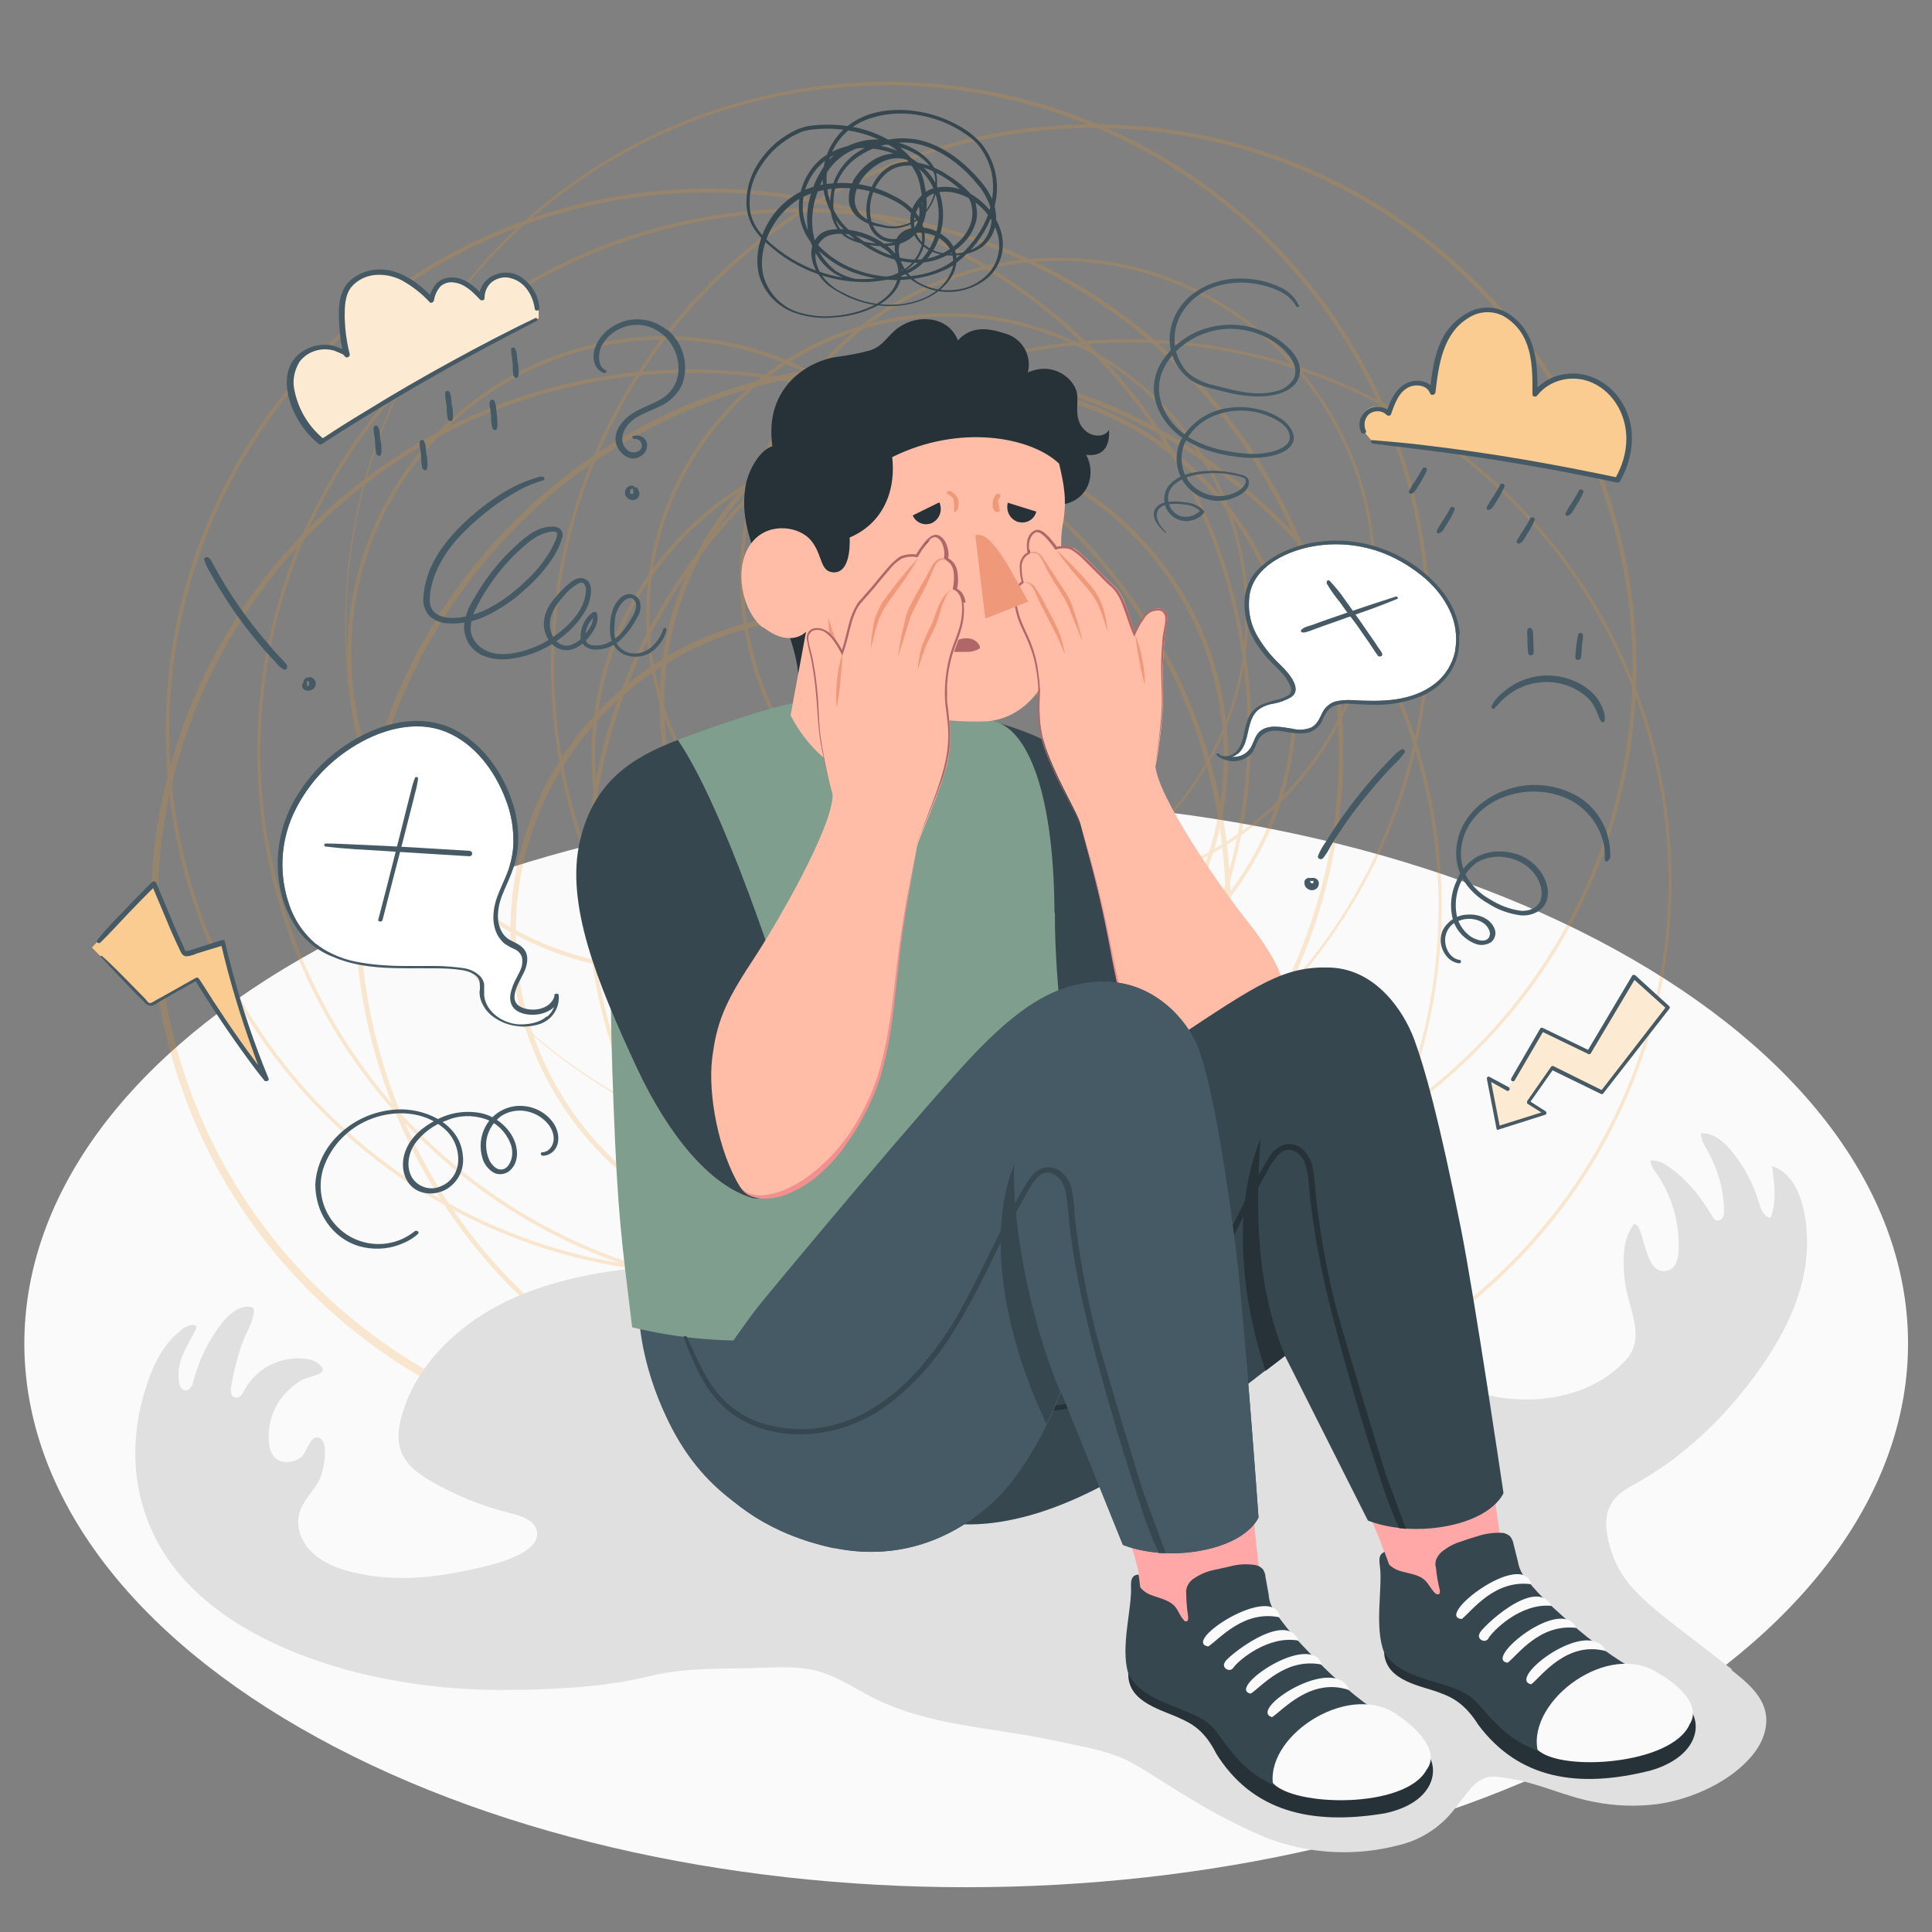
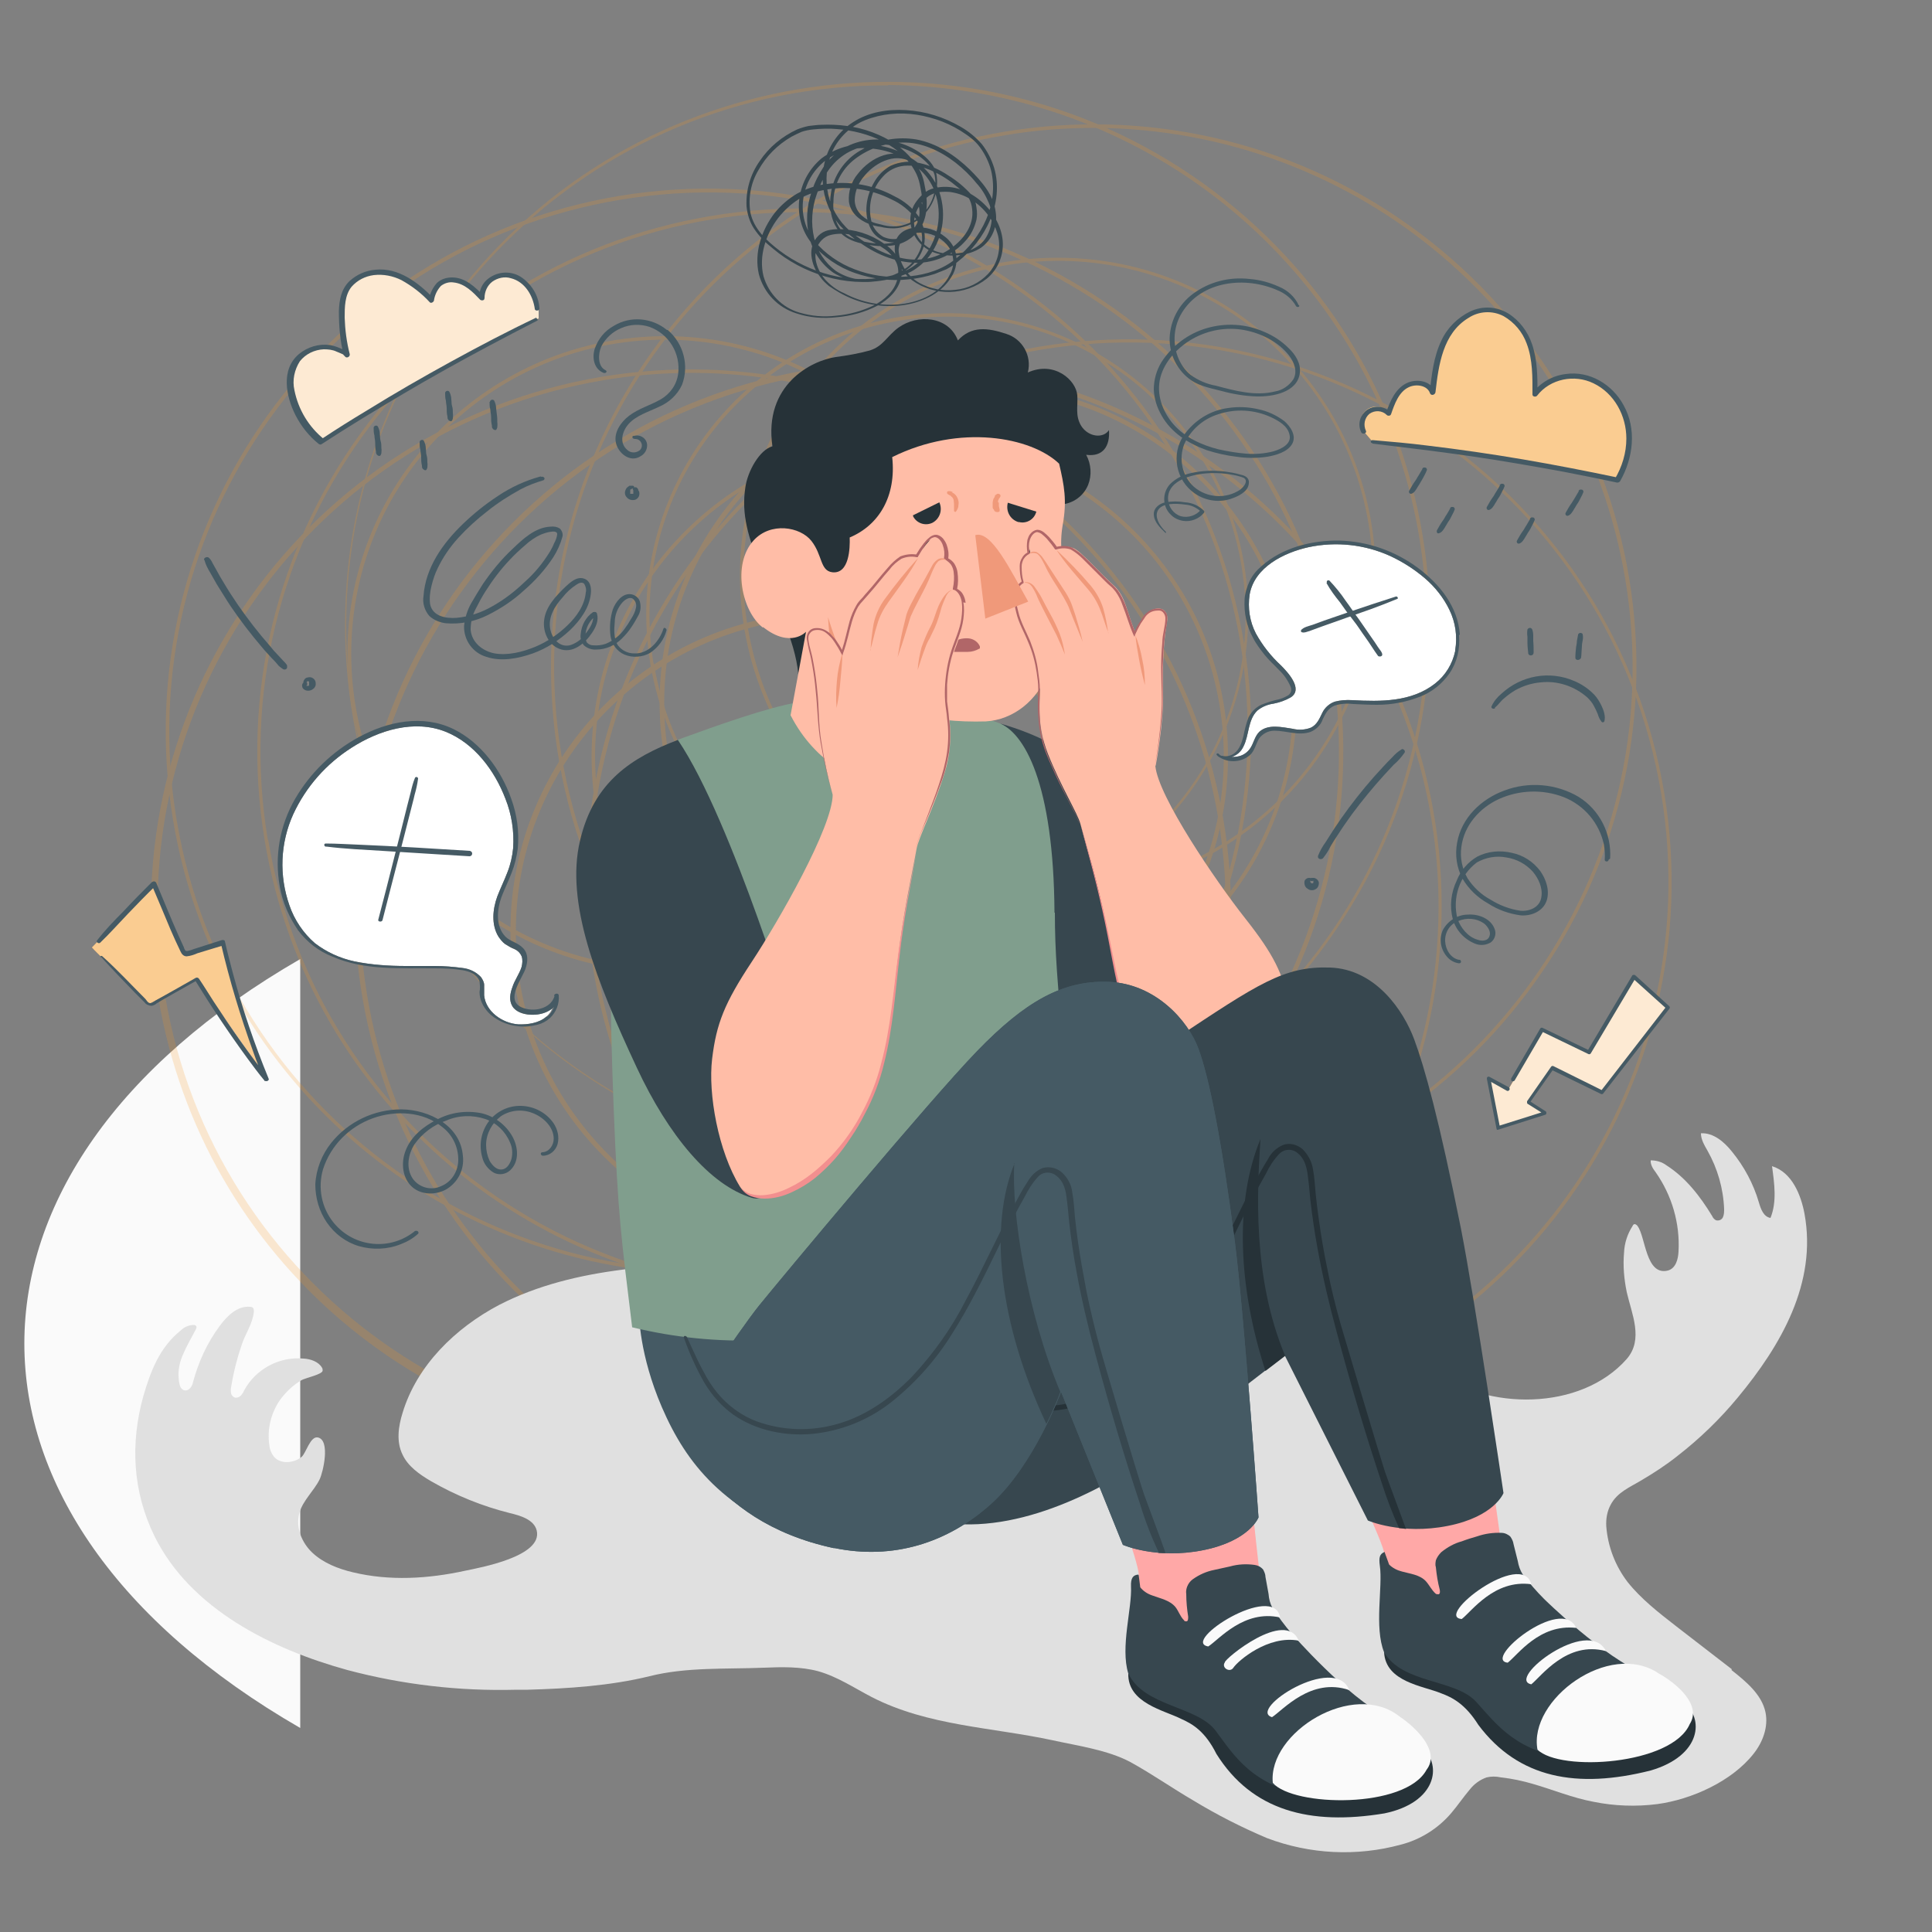
<svg xmlns="http://www.w3.org/2000/svg" version="1.1" viewBox="0 0 500 500">
  <rect x="0" y="0" width="500" height="500" fill="#808080" stroke="none" />
  <defs>
    <style>
      .cls-1 {
        fill: #e0e0e0;
      }

      .cls-2 {
        fill: #ffbda7;
      }

      .cls-3 {
        fill: #b16668;
      }

      .cls-4 {
        fill: #37474f;
      }

      .cls-5 {
        fill: #f49823;
      }

      .cls-6 {
        fill: #263238;
      }

      .cls-7 {
        fill: #f28f8f;
      }

      .cls-8, .cls-9, .cls-10 {
        fill: #fff;
      }

      .cls-11 {
        fill: #809e8d;
      }

      .cls-12 {
        fill: #fafafa;
      }

      .cls-13, .cls-9 {
        opacity: .8;
      }

      .cls-14, .cls-10 {
        opacity: .5;
      }

      .cls-15 {
        opacity: .2;
      }

      .cls-16 {
        fill: #f0997a;
      }

      .cls-17 {
        fill: #ffa8a7;
      }

      .cls-18 {
        fill: #455a64;
      }

      .cls-9, .cls-10 {
        isolation: isolate;
      }
    </style>
  </defs>
  <g>
    <g id="Ebene_1">
      <g id="freepik--Floor--inject-14">
-         <path id="freepik--floor--inject-14" class="cls-12" d="M77.7,248.2c-95.2,54.9-95.2,144.1,0,199s249.5,55,344.7,0,95.2-144,0-199-249.5-54.9-344.7,0Z" />
+         <path id="freepik--floor--inject-14" class="cls-12" d="M77.7,248.2c-95.2,54.9-95.2,144.1,0,199Z" />
      </g>
      <g id="freepik--Lines--inject-14">
        <g id="freepik--Thoughts--inject-14" class="cls-15">
          <path class="cls-5" d="M178.7,375.2c-68.2-.2-126.4-49.6-137.7-116.9h0c-12.7-76.1,38.7-148.1,114.8-160.8,36.6-6.1,74.1,2.6,104.3,24.2,62.8,44.9,77.3,132.2,32.3,195-21.5,30.1-54.1,50.4-90.6,56.5-7.7,1.3-15.4,1.9-23.1,1.9ZM179.2,96.5c-7.7,0-15.4.6-23,1.9-75.3,12.6-126.1,83.9-113.5,159.1s83.9,126.1,159.1,113.5c75.3-12.6,126.1-83.9,113.5-159.1-11.1-66.5-68.7-115.3-136.1-115.4Z" />
          <path class="cls-5" d="M232.4,375.1c-77.7,0-140.6-63-140.6-140.7,0-77.7,63-140.6,140.7-140.6,77.7,0,140.6,63,140.6,140.7,0,68.7-49.7,127.3-117.4,138.6-7.7,1.3-15.5,1.9-23.3,1.9ZM232.8,95.1c-7.7,0-15.5.6-23.1,1.9-76,12.7-127.3,84.6-114.7,160.5,11.3,68.2,70.6,116.6,137.6,116.6,77,.1,139.5-62.2,139.7-139.3,0-45.1-21.7-87.5-58.5-113.7-23.6-17-51.9-26.1-80.9-26.1h0Z" />
          <path class="cls-5" d="M292.1,368.7c-67.4,0-127.1-48.8-138.5-117.4-12.7-76.4,39.1-148.9,115.5-161.6,76.5-12.6,148.8,39,161.6,115.5,12.7,76.4-39.1,148.9-115.5,161.6-7.6,1.3-15.4,1.9-23.1,1.9ZM154.6,251.1c12.6,75.9,84.6,127.4,160.5,114.7,75.9-12.6,127.4-84.6,114.8-160.5-12.7-76-84.5-127.3-160.5-114.8-75.9,12.6-127.3,84.6-114.7,160.5Z" />
          <path class="cls-5" d="M183.3,329.7c-67.4,0-127.1-48.8-138.5-117.4-12.7-76.4,39.1-148.9,115.5-161.6,76.5-12.6,148.8,39,161.6,115.5,12.7,76.4-39.1,148.9-115.5,161.6-7.6,1.3-15.4,1.9-23.1,1.9ZM45.7,212.1c12.6,75.9,84.6,127.4,160.5,114.8s127.4-84.6,114.8-160.5c-12.7-76-84.5-127.3-160.5-114.7-75.9,12.6-127.4,84.6-114.8,160.5Z" />
          <path class="cls-5" d="M207,334.9c-67.4,0-127.1-48.8-138.5-117.4-12.7-76.4,39.1-148.9,115.5-161.6,76.5-12.8,148.9,38.9,161.7,115.4,12.8,76.5-38.9,148.9-115.4,161.7-7.7,1.3-15.5,1.9-23.3,1.9h0ZM69.4,217.3c12.6,75.9,84.6,127.4,160.5,114.7s127.4-84.6,114.7-160.5c-12.7-76-84.5-127.3-160.5-114.7-75.9,12.6-127.4,84.6-114.8,160.5Z" />
          <path class="cls-5" d="M214.7,323.5c-45.6,0-82.6-36.9-82.6-82.5s36.9-82.6,82.5-82.6c45.6,0,82.6,36.9,82.6,82.5,0,40.3-29.1,74.8-68.9,81.4-4.5.8-9.1,1.1-13.6,1.1ZM214.9,159.8c-44.9,0-81.4,36.4-81.4,81.3,0,44.9,36.4,81.4,81.3,81.4s81.4-36.4,81.4-81.3c0-4.5-.4-8.9-1.1-13.4-6.5-39.2-40.5-68-80.2-68h0Z" />
          <path class="cls-5" d="M253.2,264.3c-45.5,0-82.4-36.8-82.5-82.4,0-45.5,36.8-82.4,82.4-82.5,45.5,0,82.4,36.8,82.5,82.4,0,40.3-29.1,74.7-68.8,81.4-4.5.7-9,1.1-13.5,1.1ZM253.3,100.6c-44.9,0-81.4,36.4-81.4,81.3,0,44.9,36.4,81.4,81.3,81.4,44.9,0,81.4-36.4,81.4-81.3,0-4.5-.4-8.9-1.1-13.4-6.5-39.2-40.5-68-80.2-68h0Z" />
          <path class="cls-5" d="M235.3,278.1c-45.5-.1-82.3-37.1-82.2-82.5.1-45.5,37.1-82.3,82.5-82.2,45.5.1,82.3,37.1,82.2,82.5,0,40.3-29.3,74.5-69,81.1-4.5.7-9,1.1-13.6,1.1ZM155.1,209.1c7.4,44.3,49.3,74.3,93.6,66.9,44.3-7.4,74.3-49.3,66.9-93.6-7.4-44.3-49.3-74.3-93.6-66.9,0,0,0,0,0,0-44.3,7.4-74.2,49.3-66.9,93.6h0Z" />
          <path class="cls-5" d="M273.7,231.2c-45.4,0-82.3-36.9-82.2-82.3,0-45.4,36.9-82.3,82.3-82.2,45.4,0,82.3,36.9,82.2,82.3,0,40.2-29.1,74.5-68.7,81.1-4.5.7-9,1.1-13.5,1.1ZM193.5,162.2c7.3,44.4,49.3,74.4,93.6,67.1,44.4-7.3,74.4-49.3,67.1-93.6-7.3-44.4-49.3-74.4-93.6-67.1-21.3,3.5-40.4,15.4-53,33-12.6,17.6-17.6,39.4-14.1,60.7h0Z" />
          <path class="cls-5" d="M245.1,236.9c-38.1,0-70.5-27.6-76.8-65.2h0c-7-42.4,21.7-82.6,64.1-89.6,42.4-7,82.6,21.7,89.6,64.1,7,42.4-21.7,82.6-64.1,89.6-4.2.7-8.5,1-12.8,1ZM169.2,171.6c6.9,42,46.6,70.5,88.6,63.5,42-6.9,70.5-46.6,63.5-88.6-6.9-42-46.6-70.5-88.6-63.5-20.2,3.3-38.3,14.6-50.2,31.2-11.9,16.6-16.7,37.2-13.4,57.4Z" />
          <path class="cls-5" d="M172.2,251.6c-45.5,0-82.3-36.9-82.3-82.3,0-45.5,36.9-82.3,82.3-82.3,45.5,0,82.3,36.9,82.3,82.3,0,40.2-29.1,74.6-68.8,81.2-4.5.7-9,1.1-13.5,1.1ZM172.2,87.9c-44.9,0-81.3,36.4-81.3,81.3,0,44.9,36.4,81.3,81.3,81.3s81.3-36.4,81.3-81.3c0-4.5-.4-8.9-1.1-13.3-6.6-39.2-40.5-67.9-80.2-68Z" />
          <path class="cls-5" d="M229.5,302.1c-77.5,0-140.3-63-140.2-140.6,0-29.3,9.2-57.8,26.2-81.6C160.6,16.8,248.3,2.3,311.3,47.4c63.1,45.1,77.7,132.8,32.6,195.9-21.6,30.4-54.4,50.9-91.2,56.9-7.7,1.3-15.5,1.9-23.3,1.9ZM229.9,22.1c-77.2-.3-140,62.1-140.3,139.3-.3,77.2,62.1,140,139.3,140.3,77.2.3,140-62.1,140.3-139.3.1-45.3-21.6-87.8-58.5-114.2-23.6-16.9-51.9-26-80.9-26.2h0Z" />
          <path class="cls-5" d="M282.8,313.1c-77.5,0-140.3-63-140.2-140.6,0-29.3,9.2-57.8,26.2-81.6,45.1-63.1,132.9-77.6,196-32.5,30.3,21.6,50.7,54.4,56.8,91.1,12.7,76.4-39.1,148.9-115.5,161.6-7.7,1.3-15.5,1.9-23.2,1.9ZM283.2,33.1c-7.7,0-15.5.6-23.1,1.9-76,12.6-127.4,84.4-114.8,160.4,6.1,36.6,26.4,69.2,56.6,90.7,30,21.6,67.5,30.3,104,24.2,75.9-12.6,127.4-84.6,114.7-160.5-11.3-67.2-69.3-116.5-137.4-116.7h0Z" />
        </g>
      </g>
      <g id="freepik--Shadow--inject-14">
        <path id="freepik--shadow--inject-14" class="cls-1" d="M448.2,432l-14.5-11.2c-4.5-3.5-9-7-12.5-11.4-3.2-4.2-5.1-9.2-5.5-14.4-.1-1.9.2-3.8,1.1-5.5,1.7-3.3,5-4.6,8-6.4,3.2-1.9,6.3-3.9,9.2-6.2,5.8-4.5,11.1-9.6,15.8-15.3,11.1-13.4,20.5-29.6,17.2-47.5-.9-4.8-3.2-10.7-8.4-12.3.6,4.5,1.3,9.2-.4,13.4-1.8-.3-2.5-2.3-3-4-1.4-4.8-3.8-9.3-7-13.2-2-2.5-4.8-4.9-8-4.7,0,1.6.9,3.1,1.7,4.5,2.6,4.6,4.1,9.8,4.3,15.1,0,.7,0,1.4-.3,2.1-.3.7-1.1,1-1.8.8-.4-.2-.8-.6-1-1.1-3.1-5.1-6.8-9.9-11.8-13.1-1.2-.9-2.6-1.3-4.1-1.3-.1,1.1.6,2.2,1.3,3.1,4.2,6,6.3,13.2,5.9,20.5-.1,2-.7,4.3-2.7,4.9-5.8,1.5-5.8-8.7-7.9-11.5-.2-.3-.4-.4-.7-.5-.3,0-.5.2-.6.5-1.3,2-2.1,4.4-2.2,6.9-.3,3.4,0,6.8.7,10.2,1.3,5.7,4.4,12.2,0,17.3-11.9,13.5-36.2,13.4-50,3-7-5.3-9.5-14.4-11-22.9-.5-2.6-.9-5.3-2.3-7.5-1.5-2.1-3.4-3.8-5.7-4.9-11.1-6.6-24.5-8.2-37.4-8.9-28.3-1.7-56.6.5-84.3,6.5-12.5,2.8-25.7,3.4-38.4,5.8-10.4,2-20.5,4.5-30.9,5.8-11,1.4-21.9,4-31.8,9.1-11.4,6-21.3,15.7-25,27.9-1.1,3.5-1.7,7.5,0,10.9,1.4,3,4.4,5.1,7.3,6.8,6.4,3.7,13.3,6.5,20.5,8.3,2.5.6,6.2,1.6,6.9,4.5,1.6,6.7-14.7,9.6-18.5,10.4-9.6,2.1-19.6,2.7-29.1.4-3.8-.9-7.6-2.4-10.4-5s-4.5-6.7-3.4-10.4c.9-3.2,3.7-5.6,5.2-8.6.9-1.8,2.9-10.3-.5-10.9-1.9-.3-3,4-4.1,5-2,1.7-5.5,2-7.2,0-.7-.9-1.1-1.9-1.2-3-.6-4.1.4-8.2,2.7-11.6,1.5-2.1,3.4-3.9,5.6-5.2,1-.6,5.5-1.5,5.5-2.5,0-.3,0-.5-.2-.8-.9-1.5-2.9-2.2-4.7-2.3-6.3-.6-12.4,2.7-15.4,8.2-.2.5-.5,1-.9,1.4-.4.4-.9.6-1.5.5-.5-.2-.9-.6-1-1.1-.1-.5-.1-1.1,0-1.6.6-3.7,1.5-7.3,2.7-10.8.9-2.9,2.9-5.6,3.2-8.7,0-.3,0-.7-.2-1-.2-.2-.5-.3-.8-.3-3.2-.3-5.9,2.3-7.8,4.9-3.3,4.4-5.6,9.5-7,14.8-.2,1-1.2,2.4-2.5,1.8-.5-.3-.8-.8-.9-1.3-.6-2.5-.3-5.1.7-7.5,1-2.4,2.3-4.6,3.5-6.9.1-.3.3-.6,0-.9-.1-.1-.3-.2-.5-.2-1.3,0-2.5.5-3.4,1.4-5.5,4.4-7.8,10.5-9.7,17-3.4,12.2-2.8,24.7,2.9,36.3,9.3,18.8,30.3,29.2,49.9,34.6,14.3,3.8,29,5.5,43.8,5.1,1,0,1.9,0,2.9,0,10.4-.3,21.3-1,31.5-3.5,9.5-2.4,19.8-1.8,29.6-2.2,4.7-.2,9.5-.3,14,.9,5,1.4,9.3,4.3,13.9,6.7,14.6,7.5,31.2,7.8,46.9,11.2,6.4,1.4,14.2,2.5,20,5.6,5.5,3,10.9,6.8,16.4,10,6.1,3.7,12.4,6.9,19,9.7,11.1,4.2,23.2,4.8,34.6,1.7,5.1-1.3,9.7-4.2,13.1-8.2,1.7-2,3.1-4.1,4.8-6.1,1.1-1.4,2.6-2.5,4.3-3.1,1.2-.3,2.5-.3,3.8,0,2.8.3,5.6.9,8.3,1.7,5.2,1.5,10.2,3.6,15.6,4.6,5.4,1.1,11,1.3,16.5.6,8.9-1.2,19.3-5.9,24.9-13,2.4-3,3.9-7,3.1-10.8-1-4.6-5-7.9-8.8-10.9Z" />
      </g>
      <g id="freepik--Character--inject-14">
        <g id="freepik--character--inject-14">
          <path class="cls-18" d="M209.9,399.1c-22.6-8.3-32.2-20.1-38.6-34.9-5.9-13.7-5.9-24-5.9-24,0,0,20.8,3.5,41.9,1.4s28.6-3.6,28.6-3.6l-26.1,61.1Z" />
          <g id="freepik--Top--inject-14">
            <path class="cls-4" d="M259,187.3c18.9,5.4,29.5,16,45.5,34.2,17.5,19.8,23.9,28.4,23.9,28.4l-4.5,45.5c-14,2.5-28.6-11.3-52.3-39.1l-12.6-69Z" />
            <g id="freepik--Chest--inject-14">
              <path class="cls-11" d="M272.9,236.2c-.2-33.4-7.8-46.9-14.7-49.2,0,0-24.6-9.8-51.9-5.2-7.7,1.3-20.6,5.9-30.2,9.4-6.1,2.2-14.6,18.8-16.7,38.7-1.7,16.1-1.6,29.6-.6,56.5,1.1,28.2,2,34.1,4.8,57.1,43.9,10.7,92.8-3.4,116.8-44.7-2.6-8.4-4.1-16.6-5.3-29.5-1.4-14.5-2.1-22.9-2.1-33.1Z" />
              <g id="freepik--Head--inject-14">
                <path class="cls-6" d="M206.6,174.5c-.8-9.1-6.3-19.2-9.7-27.4-3.2-7.9-5.1-13.9-4-21,.6-4.2,3.7-9.7,7-10.6-2.3-15.9,10.1-22.2,16.4-23.1,3-.4,5.9-.9,8.8-1.7,3.5-1.1,4.5-3.8,7.4-5.9,5-3.6,13-3,15.4,3.3,3.5-3.8,7.7-3.3,12.5-1.7,4.2,1.3,6.7,5.7,5.6,10,6.9-3.1,12.5,2,12.8,5.9.2,2.9-.6,5.2,1,7.9,1.9,3,5.8,3.3,7.2,1.1.3,4.1-1.5,7-5.9,6.4,1.3,2.4,1.5,5.3.5,7.8-1.3,3.2-4.5,5.2-8,5.1-.7,2.2-.9,4.2-2.5,6-1.5,1.8-3.4,3.3-5.5,4.2-6.9,2.6-14.3,3-21.6,3.9l-8.6,1c-.5,0-3.1,0-3.4.4l-25.5,28.2Z" />
                <path class="cls-2" d="M197.5,162.3c7.1,5.6,11.1,1.2,11.1,1.2l-4,21.6c12.8,25,44.4,21.6,38.6,10.9l1.2-9.7c3.6.4,7.1.5,10.7.4,7.1-.4,13.5-5.4,16.2-12.9,2.8-7.8,4.5-20.8,3.5-30.4-.3-2.5-.2-5,.2-7.4,1.2-6.5.4-10.4-.9-16-7.2-6.9-25.7-10.4-43.2-1.7,1.1,10.1-3.4,17.6-11,20.8.1,2.7-.1,9.5-4.5,9-3.2-.4-2.5-4.4-5.4-8.1s-10.6-5-15-.1c-5.6,6.2-3,18.3,2.4,22.5Z" />
                <path class="cls-3" d="M246.2,168.7c1.4,0,2.9,0,4.3,0,1,0,2-.3,2.9-.8.1,0,.2-.1.2-.2,0-.1,0-.3,0-.4-.5-1.2-1.7-2-3-2.1-1.5-.1-3.1.3-4.3,1.3-.4.3-2.1,1.7-1.2,2.2.2.1.4.2.7.1h.5Z" />
                <path class="cls-16" d="M244.5,186.3c-11-2.3-19.4-4.2-24.6-12.8-3.2-5.4-5.6-13.8-5.6-13.8,0,0,.3,10,3.4,17,2.4,5.4,8.9,10.3,26.3,13.3l.5-3.7Z" />
                <path class="cls-6" d="M245.1,142.9c-.2,1.7-1.7,3-3.4,2.9-1.7-.2-3-1.7-2.9-3.4.2-1.7,1.6-2.9,3.3-2.9,1.8.1,3.1,1.6,3,3.4,0,0,0,0,0,0Z" />
                <path class="cls-6" d="M236.2,133.4l6.9-3.4c.9,2,.1,4.3-1.8,5.3-1.9.9-4.1.1-5-1.7,0,0,0,0,0-.2Z" />
                <path class="cls-6" d="M260.8,130.1l7.4,2.3c-.5,2-2.5,3.2-4.5,2.7,0,0-.1,0-.2,0-2.1-.7-3.2-2.8-2.7-4.9Z" />
                <path class="cls-6" d="M272.4,143.8c-.2,1.7-1.7,3-3.4,2.8-1.7-.2-3-1.7-2.8-3.4.2-1.7,1.6-2.9,3.3-2.9,1.8.1,3.1,1.6,3,3.4,0,0,0,0,0,0Z" />
              </g>
            </g>
            <path class="cls-4" d="M175.4,191.5c-11.7,4.5-21.7,10.6-25.3,26.1-3.8,16.1,4.2,36.2,14.7,58.7,8.2,17.6,19,30.5,29.8,33.7s11.7-41.7,11.7-41.7c0,0-16.8-56-30.8-76.7Z" />
            <path class="cls-2" d="M215.5,205.6c0,8.4-14,32.8-21,43.4s-9.1,15.9-10.2,25,1.6,24,7.2,33.1c3.1,5,16.5,3.1,27.3-11.8s11.4-28.7,13.5-46.4c1.6-13.8,3.6-22,4.9-29.2.5-2.9,4.4-10.4,7.3-19.8s.5-16.1.6-19.9c0-3.9.7-7.9,1.9-11.6.9-2.3,1.7-4.7,2.3-7.1,1.2-5.9-.4-8.2-1.9-8.7.8-4.2,0-6.8-2.3-7.8.6-3.7-1.7-6.6-3.5-5.7s-4.1,5-4.1,5c-1.5-.3-3,0-4.4.6-2,1.1-6.7,7.5-9.9,10.9s-3,7.9-5.1,13.7c-.9-1.8-2-3.5-3.4-4.9-2.2-2.3-6.6-1.9-5.4,2.6s2.2,10.8,2.6,19.1,3.6,19.6,3.6,19.6" />
            <path class="cls-3" d="M249.9,156c-.1-.8-.3-1.5-.7-2.2-.3-.6-.9-1.1-1.5-1.4.3-1.4.3-2.8.1-4.3-.1-.8-.4-1.5-.8-2.2-.4-.6-1-1.1-1.6-1.4.2-1.2,0-2.4-.4-3.5-.2-.6-.6-1.2-1-1.7-.5-.5-1.1-.9-1.8-.9-.7,0-1.4.4-1.9.9-.5.4-.9.9-1.3,1.4-.7.9-1.3,1.8-1.9,2.8-1.4-.2-2.8,0-4.1.5-1.2.8-2.3,1.8-3.2,2.9-1.9,2.1-3.6,4.4-5.5,6.5-.5.5-.9,1.1-1.4,1.6-.5.5-1,1.1-1.3,1.7-.7,1.2-1.3,2.6-1.7,4-.7,2.5-1.2,5.1-2,7.5-.4-.8-.9-1.6-1.4-2.3-.3-.5-.7-.9-1.1-1.3-.4-.5-.8-.9-1.3-1.2-1-.7-2.2-1-3.4-.8-.6.1-1.2.5-1.5,1-.3.5-.5,1.1-.4,1.8.2,1.1.4,2.3.7,3.4.3,1.1.5,2.2.7,3.3.4,2.2.7,4.4.9,6.7.5,4.5.5,9,1.3,13.5.8,4.5,1.8,8.9,3,13.2-1.2-4.4-2.1-8.8-2.8-13.3-.8-4.5-.6-9-1.1-13.5-.2-2.2-.5-4.5-.9-6.7-.2-1.1-.4-2.2-.7-3.3-.3-1.1-.6-2.2-.7-3.3,0-.5,0-1,.4-1.5.3-.4.7-.7,1.2-.8,1.1-.2,2.1,0,3,.7.4.3.8.7,1.2,1.1.4.4.7.9,1,1.3.6.9,1.2,1.9,1.7,2.9l.3.6.2-.7c1-2.7,1.5-5.5,2.3-8.2.4-1.3.9-2.6,1.6-3.8.4-.6.8-1.1,1.3-1.6l1.4-1.6c1.9-2.1,3.6-4.4,5.5-6.5.8-1.1,1.9-2,3-2.7,1.2-.5,2.6-.7,3.9-.4h.3c0,0,.1-.2.1-.2.6-1,1.2-2,1.9-3,.3-.5.7-.9,1.1-1.3.3-.4.8-.6,1.3-.7.9,0,1.8,1.1,2.1,2.1.4,1.1.5,2.2.3,3.4v.3h.3c.6.4,1.1.8,1.5,1.3.4.6.6,1.2.7,1.9.2,1.4.1,2.9-.2,4.3v.3c0,0,.2,0,.2,0,1.2.4,1.9,1.9,2.1,3.2.2,1.4.1,2.9-.1,4.3-.4,2.9-1.7,5.5-2.6,8.3-.9,2.8-1.4,5.7-1.6,8.7-.1,1.5-.1,2.9,0,4.4.1,1.5.4,2.9.5,4.4.4,2.9.4,5.8,0,8.7-.4,2.9-1.2,5.7-2.1,8.4-.9,2.8-2,5.5-3,8.2l-1.6,4.1c-.6,1.3-1,2.7-1.4,4.2.4-1.4.8-2.8,1.4-4.1l1.7-4c1.1-2.7,2.2-5.4,3.2-8.2,1.1-2.7,1.8-5.6,2.3-8.5.4-2.9.4-5.9,0-8.8-.1-1.5-.3-2.9-.5-4.4,0-1.4,0-2.9,0-4.3.2-2.9.7-5.8,1.6-8.5.9-2.8,2.2-5.4,2.6-8.4.2-1.5.3-3,0-4.4Z" />
            <path class="cls-7" d="M191.5,307.1c.7.9,1.7,1.6,2.8,1.9,1.1.3,2.2.4,3.4.3,2.3-.2,4.5-.9,6.5-1.9,2.1-1,4-2.2,5.8-3.6,1.8-1.4,3.5-3,5.1-4.6,3.2-3.4,5.9-7.2,8-11.3,2.2-4.1,3.9-8.4,5-12.9,2.4-9,3.1-18.4,4.3-27.6.6-4.6,1.3-9.2,2.2-13.8s1.8-9.1,2.7-13.7c-.8,4.6-1.7,9.2-2.5,13.8s-1.5,9.2-2,13.8c-1.1,9.2-1.7,18.6-4,27.7-1.1,4.6-2.8,9-5,13.1-.5,1-1.1,2.1-1.7,3.1l-.9,1.5-1,1.5c-1.3,2-2.7,3.9-4.2,5.6-1.6,1.8-3.3,3.4-5.1,4.9-1.9,1.5-3.9,2.7-6.1,3.7-2.2,1-4.5,1.6-6.9,1.6-1.2,0-2.4-.2-3.5-.6-1.1-.4-2.1-1.2-2.7-2.3Z" />
            <path class="cls-16" d="M225.3,168.3c.1-2.3.4-4.6.8-6.9.5-2.3,1.5-4.5,2.9-6.4,2.7-3.7,5.5-7.2,8.6-10.6-2.2,4.1-4.9,7.5-7.6,11.3-1.3,1.8-2.4,3.8-3,6-.7,2.1-1.1,4.4-1.8,6.6Z" />
            <path class="cls-16" d="M244.6,144.9c-.6-.2-1.2,0-1.7.3-.4.4-.8.9-1,1.4-.6,1.1-1,2.3-1.5,3.4-1,2.3-2,4-3.1,6.2-.6,1.1-1.1,2.2-1.6,3.3-.4,1.1-.7,2.4-1.1,3.5-.7,2.4-1.5,4.8-2.3,7.1.4-2.5.8-4.9,1.4-7.4s.6-2.4.9-3.7c.4-1.2,1-2.4,1.6-3.5,1.1-2.2,2.2-3.9,3.4-6.1.6-1.1,1.2-2.2,1.8-3.3.4-.6.8-1,1.4-1.4.6-.3,1.3-.3,1.9,0Z" />
            <path class="cls-16" d="M246.9,152.7c-.5,0-.9.2-1.3.5-.3.3-.6.7-.8,1.2-.4.9-.8,1.8-1.1,2.7-.5,1.8-1,3.6-1.8,5.4-.4.9-.9,1.8-1.3,2.7-.5.8-.9,1.7-1.2,2.6-.7,1.8-1.3,3.7-1.9,5.6.1-2,.5-4,1-5.9.7-1.9,1.4-3.7,2.4-5.5.9-1.8,1.2-3.4,2-5.2.4-.9.9-1.8,1.5-2.6.3-.4.7-.8,1.1-1.1.4-.3.9-.4,1.4-.3Z" />
            <path class="cls-16" d="M218,169.1c0,2.4-.3,4.7-.5,7.1-.2,2.4-.5,4.7-1,7-.2-2.4-.1-4.8.1-7.1.2-2.4.7-4.7,1.4-7Z" />
            <path class="cls-2" d="M299,198.2c.7,7.9,15.7,29.9,23.2,39.4s9.8,14.3,11.6,22.8c1.8,8.5.3,22.8-4.3,31.8-2.5,5-15.3,4.2-26.7-9s-13-26.2-16.3-42.8c-2.6-12.9-5.1-20.5-6.9-27.2-.7-2.7-5-9.5-8.4-18.1s-1.7-15.2-2.1-18.8c-.4-3.7-1.2-7.4-2.6-10.8-1-2.1-1.9-4.3-2.7-6.5-1.6-5.5-.2-7.8,1.2-8.4-1-3.9-.6-6.4,1.6-7.6-.9-3.4,1.1-6.4,2.9-5.7s4.2,4.4,4.2,4.4c1.4-.4,2.9-.3,4.2.2,2,.9,6.9,6.6,10.2,9.5s3.5,7.2,5.8,12.5c.7-1.8,1.7-3.4,2.8-4.9,1.9-2.3,6.1-2.3,5.3,2.1s-1.2,10.4-1,18.2-1.9,18.8-1.9,18.8" />
            <path class="cls-3" d="M262.6,154.1c0-.7.2-1.4.5-2.1.3-.6.7-1.1,1.3-1.5-.4-1.3-.5-2.7-.5-4,0-.8.2-1.5.6-2.1.3-.6.8-1.1,1.4-1.4-.2-1.1-.2-2.2,0-3.3.2-.6.4-1.2.8-1.6.4-.5,1-.9,1.7-1,.7,0,1.3.3,1.8.7.5.4.9.8,1.3,1.2.7.8,1.4,1.6,2,2.5,1.3-.3,2.7-.3,3.9.2,1.2.7,2.3,1.5,3.3,2.5,2,1.9,3.8,3.8,5.7,5.7.5.5,1,.9,1.5,1.4.5.5,1,1,1.4,1.5.8,1.1,1.4,2.4,1.9,3.6.9,2.3,1.5,4.7,2.5,7,.3-.8.7-1.6,1.2-2.3.3-.5.6-.9.9-1.4.3-.5.7-.9,1.1-1.2.9-.8,2-1.1,3.2-1,.6,0,1.1.4,1.5.8.4.5.5,1,.5,1.6,0,1.1-.2,2.2-.4,3.2-.2,1.1-.3,2.1-.4,3.2-.2,2.1-.3,4.3-.4,6.4-.1,4.3.2,8.6-.2,12.9-.4,4.2-1,8.4-1.8,12.6.7-4.2,1.3-8.5,1.6-12.7.4-4.3,0-8.5,0-12.8,0-2.1.1-4.3.3-6.4,0-1.1.2-2.1.4-3.2.2-1,.4-2.1.4-3.1,0-.5-.2-1-.5-1.4-.3-.4-.7-.6-1.2-.6-1,0-2,.2-2.8.9-.4.3-.7.7-1,1.2-.3.4-.6.9-.9,1.3-.5.9-1,1.8-1.4,2.8l-.2.6-.3-.6c-1.1-2.5-1.8-5.1-2.8-7.6-.4-1.2-1-2.4-1.8-3.5-.4-.5-.8-1-1.3-1.4-.5-.4-1-.9-1.5-1.4-1.9-1.9-3.8-3.8-5.7-5.7-.9-.9-1.9-1.7-3.1-2.4-1.2-.4-2.5-.4-3.7,0h-.3c0,0-.1-.1-.1-.1-.6-.9-1.3-1.8-2.1-2.7-.4-.4-.8-.8-1.2-1.1-.3-.3-.8-.5-1.3-.6-.9.1-1.6,1.1-1.9,2.1-.3,1-.3,2.1,0,3.2v.3c0,0-.2.1-.2.1-.6.3-1,.7-1.4,1.3-.3.6-.5,1.2-.5,1.9,0,1.4.1,2.7.5,4v.3c0,0-.2.1-.2.1-1.1.7-1.7,1.9-1.7,3.2,0,1.3.1,2.7.5,4,.6,2.7,2,5.1,3.1,7.7,1,2.6,1.8,5.3,2.1,8.1.2,1.4.4,2.8.4,4.2,0,1.4-.1,2.8-.1,4.2,0,2.8.1,5.5.7,8.2.6,2.7,1.5,5.3,2.7,7.8,1.1,2.5,2.3,5,3.5,7.5l1.9,3.7c.6,1.2,1.2,2.5,1.6,3.8-.5-1.3-1-2.6-1.7-3.8l-1.9-3.7c-1.3-2.5-2.5-4.9-3.6-7.5-1.2-2.5-2.2-5.1-2.8-7.8-.6-2.7-.8-5.5-.8-8.3,0-1.4.1-2.8.1-4.1,0-1.4-.2-2.7-.4-4.1-.4-2.7-1.1-5.4-2.2-7.9-1-2.5-2.5-5-3.1-7.7-.4-1.4-.5-2.8-.5-4.2Z" />
            <path class="cls-7" d="M329.5,292.2c-.6.9-1.5,1.6-2.5,2-1,.3-2.1.5-3.1.5-2.2,0-4.3-.5-6.3-1.3-2-.8-4-1.8-5.8-3-1.8-1.2-3.6-2.5-5.2-4-3.2-2.9-6.1-6.3-8.4-10-2.4-3.7-4.3-7.7-5.7-11.8-3-8.3-4.3-17.1-6.2-25.7-.9-4.3-2-8.6-3.1-12.9-1.1-4.3-2.4-8.5-3.6-12.8,1.1,4.3,2.3,8.5,3.4,12.8s2.1,8.6,3,12.9c1.8,8.6,3,17.4,5.9,25.9,1.4,4.2,3.3,8.2,5.7,12,.6.9,1.2,1.9,1.9,2.8l1,1.4,1,1.3c1.4,1.8,2.8,3.4,4.4,5,1.6,1.6,3.4,3,5.2,4.2,1.9,1.2,3.9,2.2,6,3,2.1.8,4.4,1.1,6.7,1,1.1,0,2.3-.3,3.3-.8,1.1-.5,1.9-1.3,2.4-2.4Z" />
            <path class="cls-16" d="M286.8,163.8c-.3-2.2-.7-4.3-1.3-6.4-.7-2.2-1.8-4.1-3.2-5.8-2.8-3.3-5.8-6.4-8.9-9.3,2.4,3.7,5.2,6.7,8,10,1.4,1.6,2.5,3.4,3.3,5.4.8,2,1.4,4.2,2.2,6.2Z" />
            <path class="cls-16" d="M266.8,143.2c.5-.2,1.1-.1,1.6.1.4.3.8.8,1.1,1.3.6,1,1.1,2.1,1.6,3.1,1.1,2.1,2.2,3.6,3.4,5.6.6,1,1.2,2,1.7,3,.5,1,.9,2.2,1.3,3.2.9,2.2,1.8,4.4,2.7,6.6-.5-2.3-1.2-4.6-1.9-6.9-.4-1.1-.7-2.2-1.2-3.4-.5-1.1-1.1-2.2-1.8-3.2-1.3-2-2.3-3.5-3.6-5.5-.6-1-1.3-2-2-3-.4-.5-.9-.9-1.4-1.2-.6-.2-1.2-.2-1.8.2Z" />
            <path class="cls-16" d="M265.2,150.8c.5,0,.9.1,1.3.4.3.3.6.6.8,1,.5.8.9,1.6,1.2,2.4.7,1.7,4.5,8.9,4.9,9.7.8,1.7,1.5,3.4,2.2,5.1-.3-1.9-.7-3.7-1.4-5.5-.7-1.7-1.5-3.4-2.4-5-.9-1.6-1.6-3-2.5-4.7-.5-.8-1-1.6-1.6-2.4-.3-.4-.7-.7-1.1-.9-.4-.2-1-.3-1.4-.2Z" />
            <path class="cls-16" d="M293.8,164c.2,2.3.6,4.5,1,6.7.4,2.2.9,4.4,1.5,6.6,0-2.3-.2-4.5-.7-6.7-.4-2.2-1-4.4-1.9-6.5Z" />
            <path class="cls-16" d="M266.1,155.7l-11.1,4.4-2.6-21.6c4.1-1.3,9,8.8,13.7,17.2Z" />
            <path class="cls-16" d="M246.6,127.4c-.3-.2-.6-.3-.9-.3-.2,0-.6,0-.6.3,0,.1,0,.2,0,.3,0,0,.3.3.3.2-.1,0-.1,0,0,.1h.1c0,0,.3.2.3.2.2,0,.3.2.4.3.3.2.5.5.6.9,0,.3.1.7.1,1v.8c0,0,0,.2,0,.3,0,.2,0,.5,0,.7,0,.2.3.4.5.2,0-.1.2-.2.2-.3.2-.3.3-.6.4-.9,0-.3.1-.7.1-1,0-.6-.2-1.2-.5-1.7-.3-.5-.8-.9-1.3-1.1ZM258.3,130v-.2c0-.2,0-.3.1-.4h0c0,0,.1-.3.1-.3.2-.2.3-.4.4-.6.2-.5-.4-.8-.8-.7l-.6.4h0c0,0,0,.2,0,.2,0,0-.1.1-.1.2-.1.2-.2.4-.3.5-.1.4-.2.7-.2,1.1,0,.4,0,.8,0,1.1,0,.3.2.5.4.7v.2c.3.2.4.3.6.3.3.1.9,0,.8-.4,0-.1,0-.2,0-.3,0,0,0-.1,0,0,0,0,0-.2-.1-.3,0-.1,0-.3-.1-.5h0c0-.2,0-.3,0-.4,0-.2,0-.3,0-.5h0Z" />
          </g>
          <path class="cls-17" d="M332,422.3c-2.4-2.9-5.2-8.8-6-15.1-1-8-2.8-26.4-4.7-44.1s-5.5-57.7-9.8-80.2c-2.2-11.4-7.1-23.7-15.1-23.9-6.1-.1-23.1,4-29.4,26.4s-5.1,35,0,52.9c3.2,11.2,22.5,52.2,25.1,59.8s2.6,9.3,2.6,9.3v15.3l37.4-.5Z" />
          <path class="cls-6" d="M292,433.1c-.2,7.7,9.3,9.5,13.8,11.8,2.9,1.3,6.1,3.2,9,9,9.2,14.7,24.2,18.6,43.5,15.4,13.5-2.8,14.9-12.5,9.9-16.8-3-.9-76.2-19.4-76.2-19.4Z" />
          <path class="cls-4" d="M294.6,407.5c-1.3.1-2,.8-1.9,3.1.3,5.6-2.8,15.7-.7,22.5,4.1,8.6,17.8,8.4,22.6,14.8s9.4,14.4,24.8,17,26.8-2.6,29.5-7,0-8.5-9.9-13.5c-10.5-5.3-24.7-21.6-24.7-21.6-1.8-2.1-3.5-4.4-5-6.7-.6-1.1-.9-2.3-1-3.6l-.8-4.4c0-.7-.3-1.3-.6-1.9-.6-.7-1.4-1.1-2.2-1.2-2.1-.3-4.3-.2-6.4.4-1.4.3-2.8.6-4.1.9-2,.4-3.8,1.2-5.5,2.4-.7.5-1.2,1.2-1.5,2-.2.6-.3,1.2-.2,1.8,0,2,.2,4,.5,5.9,0,.5,0,1.1-.4,1.2-.3,0-.6,0-.7-.3-1-1-1.4-2.4-2.2-3.4-1.5-1.8-3.9-2.2-6-3-1.2-.4-2.3-1.1-3.1-2.1l-.4-3.1Z" />
          <path class="cls-12" d="M329.4,461.4c-1.3-13,20.8-26.8,32.9-17.1,4.3,2.9,10.5,9,6.9,13.7-5.5,10.2-34.5,9.6-39.8,3.4Z" />
          <path class="cls-12" d="M312.7,426.1c2.8-1.8,9.2-9.6,18.6-7.5-1.6-9.3-25.9,6.3-18.6,7.5Z" />
          <path class="cls-12" d="M336.1,424.6c-3.4-8.3-19.3,4.8-19.1,5.6-1,1.4,1.3,2.8,2.2,1.4,1.2-1.8,9-8.5,16.9-7Z" />
          <path class="cls-12" d="M349.2,437.4c-3.8-9.6-26.5,5.1-20,7,2.8-1.8,10.1-10.4,20-7Z" />
-           <path class="cls-12" d="M323.7,438.3c2.8-1.8,9-9.4,18.4-7.5-3-8.8-25,6.3-18.4,7.5Z" />
          <path class="cls-17" d="M358.2,401.7c-1.4-5.6-13.1-28.9-18.3-39.4-6.4-12.9-19-39.2-19.6-63.1s5.4-33.5,11.7-40.8c7.3-8.3,20.8-9,26.8,3.3,15.3,31.1,21.2,79.9,23.9,97.6s6.4,44.5,6.4,44.5c0,0,2.1,7.8,6.5,13.3h-37.4v-15.5Z" />
          <path class="cls-4" d="M245.3,394.2c20.7,2.5,43-10.4,55.2-19.2,14-10.1,32-24.2,32-24.2l21.5,42.7s8.6,3.8,20.7,1.4,14.4-8.5,14.4-8.5c0,0-7.3-49.6-11-68.4-5.7-28.5-9.4-41.7-12.1-49s-9.9-18.2-21.8-18.6-18.6,4.2-40.3,18.6c-14.7,9.8-68.8,61.1-74.4,68.1s-18.7,52.9,15.8,57.1Z" />
          <path class="cls-6" d="M363.8,395.5c-.7-2-4.7-12.6-5.4-14.7-1.3-4-10.2-33.8-11.5-38.3-1.3-4.7-2.5-9.4-3.4-14.2-.9-4.2-1.6-8.5-2.2-12.8-.3-2.2-.6-4.4-.8-6.5-.2-2.1-.3-4.3-.7-6.4-.3-2-1.3-3.8-2.7-5.2-1.4-1.2-3.3-1.7-5-1.1-1.7.7-3.1,2-3.9,3.6-1.2,1.9-2.3,3.9-3.4,5.9-4.4,8.1-8.1,16.5-12.5,24.6-3.7,7.2-8.4,13.9-14,19.9-5.3,5.5-11.8,10.1-19.2,12.2-6.9,2.1-14.3,1.8-21.1-.7-3.4-1.3-6.4-3.3-8.9-6-1.5-1.6-2.8-3.4-3.9-5.3-1-1.6-1.9-3.3-2.6-5-.8-1.8-1.6-3.6-2.5-5.4-.2-.4-1-.4-.8.1,1.3,4,3.1,7.8,5.2,11.5,1.9,3.3,4.6,6.2,7.7,8.5,5.8,4,13.2,5.5,20.2,4.9,7.5-.7,14.6-3.5,20.5-8.1,6.2-4.8,11.6-10.7,15.7-17.4,4.9-7.5,8.7-15.6,12.6-23.6,2-4.1,4.1-8.2,6.4-12.2.9-1.9,2-3.6,3.4-5.1,1.3-1.4,3.4-1.5,4.8-.3,1.7,1.3,2.3,3.4,2.6,5.4.3,2.2.5,4.4.7,6.6.5,4.3,1.1,8.5,1.9,12.8,1.3,7.2,3,14.4,4.9,21.4,3.5,13.1,7.3,26,11.6,38.9,1.3,4.1,2.8,8.1,4.6,12,.6,0,1.2.1,1.8.2,0,0,0,0,0-.1Z" />
          <path class="cls-6" d="M326.2,294.8c-6.7,16.2-5.8,38.2,1.3,60l5.1-3.9c-8.6-20.4-7.2-43.2-6.4-56Z" />
          <path class="cls-18" d="M215.8,400.6c15.3,3.2,29.5-1.3,40.7-11.4s18.1-29,18.1-29l16,39.6s8.6,3.8,20.7,1.4,14.4-8.5,14.4-8.5c0,0-3.7-52.2-6.1-71.2-3.5-26.9-6.7-42.6-9.4-50s-11.2-16.9-23.2-17.4-21.8,5.2-34.1,17.9-50.7,58.8-56.3,65.7-21,30.3-21,30.3c0,0,6.4,25.5,40.4,32.7Z" />
          <path class="cls-18" d="M215.8,400.6c15.3,3.2,29.5-1.3,40.7-11.4s18.1-29,18.1-29l16,39.6s8.6,3.8,20.7,1.4,14.4-8.5,14.4-8.5c0,0-3.7-52.2-6.1-71.2-3.5-26.9-6.7-42.6-9.4-50s-11.2-16.9-23.2-17.4-21.8,5.2-34.1,17.9-50.7,58.8-56.3,65.7-21,30.3-21,30.3c0,0,6.4,25.5,40.4,32.7Z" />
          <path class="cls-4" d="M299.9,401.8c-1.9-4-3.5-8.1-4.8-12.4-4.3-12.9-8.1-25.8-11.6-38.9-1.9-7.1-3.6-14.2-4.9-21.4-.8-4.2-1.4-8.5-1.9-12.8-.2-2.2-.4-4.4-.7-6.6s-.9-4.1-2.6-5.4c-1.4-1.2-3.6-1.1-4.8.3-1.4,1.5-2.5,3.3-3.4,5.1-2.3,4-4.3,8.1-6.4,12.2-3.9,8-7.8,16.1-12.6,23.6-4.2,6.7-9.5,12.6-15.7,17.5-5.9,4.6-13,7.4-20.4,8.1-7,.6-14.4-.9-20.2-4.9-3.1-2.2-5.7-5.1-7.7-8.5-2.1-3.7-3.8-7.5-5.2-11.5-.2-.6.6-.6.8-.1.8,1.8,1.7,3.6,2.5,5.4.8,1.7,1.7,3.4,2.6,5,1.1,1.9,2.4,3.7,3.9,5.3,2.5,2.6,5.5,4.7,8.9,6,6.8,2.5,14.2,2.7,21.1.7,7.4-2.1,13.9-6.8,19.2-12.2,5.6-6,10.3-12.6,14-19.9,4.4-8.1,8.1-16.5,12.5-24.6,1.1-2,2.1-4,3.4-5.9.9-1.6,2.2-2.9,3.9-3.6,1.7-.5,3.6-.1,5,1.1,1.5,1.4,2.5,3.2,2.7,5.2.4,2.1.5,4.3.7,6.4s.5,4.4.8,6.5c.6,4.3,1.4,8.5,2.2,12.8,1,4.8,2.1,9.5,3.4,14.2,1.2,4.5,10.1,34.3,11.5,38.3.7,2,4.7,12.6,5.4,14.7,0,0,0,.2.1.4h-1.9Z" />
          <path class="cls-4" d="M262.6,301c-6.7,16.2-4.2,41.2,8.2,67.5,2.4-4.8,3.6-8.3,3.6-8.3-8.6-20.4-12.7-46.4-11.9-59.2Z" />
          <path class="cls-6" d="M358.2,427.6c.4,7.7,10.1,8.7,14.7,10.6,3,1.1,6.3,2.8,9.7,8.2,10.4,13.9,25.6,16.6,44.6,11.8,13.3-3.9,13.8-13.7,8.5-17.5-3-.7-77.5-13.1-77.5-13.1Z" />
          <path class="cls-4" d="M358.2,401.7c-1.1.5-1.4,1.3-1.1,3.5.8,5.5-1.5,15.9,1.1,22.4,4.8,8.2,18.4,6.9,23.8,12.8s10.6,13.5,26.1,14.9,26.5-4.8,28.9-9.3-.7-8.4-11-12.6c-11-4.4-26.4-19.6-26.4-19.6-2-2-3.8-4.1-5.5-6.3-.7-1.1-1.1-2.3-1.3-3.5l-1.1-4.4c-.1-.7-.4-1.3-.8-1.9-.6-.6-1.5-1-2.3-1-2.1-.1-4.3.2-6.3.9-1.4.4-2.7.8-4,1.3-1.9.5-3.7,1.5-5.3,2.8-.6.6-1.1,1.3-1.4,2.1-.1.6-.2,1.2,0,1.8.2,2,.5,3.9,1,5.8.1.5.1,1.1-.3,1.2-.3,0-.6,0-.8-.2-1-.9-1.6-2.2-2.5-3.2-1.6-1.7-4.1-1.9-6.2-2.5-1.2-.3-2.4-.9-3.3-1.8l-1.2-3.3Z" />
          <path class="cls-12" d="M397.9,452.8c-2.4-12.9,18.5-28.4,31.4-19.7,4.5,2.5,11.2,8.1,8,13.1-4.6,10.6-33.6,12.4-39.4,6.6Z" />
          <path class="cls-12" d="M378.3,419c2.6-2,8.4-10.3,18-9-2.4-9.1-25.3,8.4-18,9Z" />
-           <path class="cls-12" d="M401.5,415.6c-4.1-8-18.8,6.3-18.6,7.2-.8,1.5,1.6,2.6,2.3,1.2,1.1-1.9,8.3-9.2,16.3-8.4Z" />
          <path class="cls-12" d="M415.6,427.3c-4.5-9.2-26,7.3-19.3,8.6,2.6-2.1,9.2-11.3,19.3-8.6Z" />
          <path class="cls-12" d="M390.2,430.3c2.6-2,8.2-10.1,17.7-9-3.7-8.5-24.4,8.3-17.7,9Z" />
        </g>
      </g>
      <g id="freepik--Doodles--inject-14">
        <path class="cls-18" d="M139.9,123.3c-4,1.1-7.7,2.8-11.1,5.1-3.2,2.1-6.2,4.5-9,7.2-5.2,5-9.7,11.3-10.2,18.7-.3,1.8.3,3.7,1.5,5.1,1.2,1.1,2.7,1.7,4.3,1.9,3.7.3,7.4-.4,10.8-2.1,3.4-1.7,6.6-3.8,9.4-6.4,2.9-2.5,5.5-5.4,7.6-8.6,1-1.6,1.8-3.3,2.3-5.1.3-.8,0-1.7-.6-2.3-.8-.5-1.6-.6-2.5-.5-3.9.2-7.1,3.2-9.8,5.8-2.9,2.7-5.4,5.8-7.6,9-1.1,1.7-2.1,3.4-3.1,5.1-1,1.8-1.6,3.8-1.8,5.8-.1,3.7,2.3,7,5.8,8,3.9,1.3,8.3.4,12-.9,3.6-1.3,6.8-3.4,9.6-6,2.6-2.5,5-5.7,5.4-9.4.2-1.6-.1-3.5-1.9-4s-3.4,1-4.6,2.1c-2.5,2.4-5.3,5.3-5.6,8.9-.3,2.8,1.1,6.1,3.9,7.2,3.5,1.4,6.7-1.4,8.5-4.1,1-1.5,1.8-3.2,1.3-5-.1-.4-.5-.5-.9-.4,0,0,0,0-.1,0-1.9,1.3-3,3.4-3.2,5.6-.2,1.1.1,2.1.8,3,.9.8,2.1,1.2,3.3,1.1,2.4,0,4.8-1.1,6.5-2.8.9-.9,1.8-1.9,2.5-3,.7-1,1.3-2.1,1.9-3.2.5-1,.6-2.2.3-3.4-.3-1-1.2-1.7-2.2-1.9-2.3-.4-4.1,2-4.8,3.9-.7,2.2-.9,4.6-.6,6.9.3,2.1,1.7,4,3.6,4.8,2.1.9,4.6.7,6.6-.4,2.1-1.4,3.7-3.5,4.3-5.9.1-.4-.7-.9-.8-.4-1,3.2-3.9,6.6-7.6,6.4-1.7,0-3.2-.8-4.2-2.1-1.1-1.7-1-4.1-.8-6,0-1.8.7-3.6,1.9-5,.6-.7,1.8-1.6,2.7-1.1.7.5,1.1,1.4.9,2.3-.2,1.1-.7,2.1-1.3,3-.5.9-1.1,1.8-1.7,2.6-1.2,1.7-2.9,3-4.8,3.8-1.1.4-2.2.5-3.4.4-.6,0-1.1-.3-1.5-.7-.3-.5-.4-1.1-.4-1.6,0-2.2,1.1-4.2,2.9-5.5l-1-.3c.5,1.8-.7,3.6-1.8,5-.9,1.4-2.2,2.4-3.8,3-2.8.9-4.9-1.5-5.4-4.1-.6-3.1,1.2-6,3.2-8.2,1-1.3,2.2-2.4,3.6-3.3.6-.4,1.4-.8,2-.2.4.7.6,1.5.4,2.2-.3,3.4-2.4,6.3-4.8,8.6-2.4,2.3-5.2,4.2-8.3,5.5-3.2,1.3-7,2.3-10.5,1.7-3.1-.6-5.9-2.8-6.2-6.1,0-1.9.4-3.7,1.3-5.4.8-1.6,1.6-3.1,2.5-4.5,1.9-3,4-5.8,6.4-8.3,1.2-1.3,2.5-2.5,3.9-3.7,1.2-1.1,2.6-2.1,4.2-2.8.7-.3,4.2-1.5,4.1,0-.1.8-.4,1.6-.8,2.3-.3.8-.7,1.5-1.1,2.2-1.8,2.9-3.9,5.5-6.5,7.8-2.5,2.4-5.2,4.5-8.2,6.2-2.9,1.7-6.1,2.8-9.5,3.1-2.7.2-6.2-.4-6.8-3.6-.2-1.6,0-3.2.4-4.8.4-1.6.9-3.1,1.6-4.5,1.4-2.9,3.2-5.5,5.4-7.9,2.2-2.4,4.7-4.7,7.3-6.7,2.7-2.2,5.7-4.1,8.8-5.8,1.9-1,3.8-1.7,5.8-2.3.2,0,.4-.4.3-.6,0,0,0,0,0,0-.2-.3-.5-.4-.8-.3h0Z" />
        <path class="cls-8" d="M376.6,168.5c-.7,3.3-2.5,6.3-5.2,8.4-6.1,4.8-14.1,4.7-21.4,4.3-1.6-.1-3.1,0-4.6.4-1.4.5-2.6,1.6-3.2,2.9-.7,1.4-1.3,3-2.9,3.8-1.5.6-3.2.7-4.8.3-2.7-.4-6.3-1.3-8.6.8-1.2,1.2-1.4,2.8-2.3,4.2-.8,1.2-2,2-3.4,2.2-.5.1-1,.1-1.5.1,1.4-.4,2.5-1.4,3.1-2.7,1.5-2.9,1.1-6.9,3.6-9.3,1.2-1,2.7-1.6,4.2-1.8,1.5-.3,3-.8,4.4-1.6,3.4-2.1-.7-6.5-2.5-8.3-2.6-2.4-4.8-5.2-6.5-8.3-1.6-3.1-2.1-6.6-1.6-10,1.2-7.1,8.9-10.9,15.3-12.3,7.1-1.5,14.5-.7,21.1,2.3,3.2,1.5,6.2,3.4,8.9,5.7,2.7,2.3,4.9,5.1,6.4,8.2,1.6,3.3,2.1,6.9,1.5,10.5Z" />
        <path class="cls-18" d="M377.8,164.2c-.5-7.2-5.2-13-10.8-17.2-5.9-4.4-13-6.9-20.4-7.1-7.1-.1-14.7,1.8-20.1,6.6-1.3,1.1-2.4,2.4-3.1,3.9-.7,1.5-1.2,3.1-1.3,4.7-.2,3.5.5,6.9,2.2,10,.8,1.6,1.9,3,3,4.4,1.1,1.4,2.5,2.6,3.7,3.9,1.3,1.2,2.3,2.7,3,4.3.2.4.2.9.1,1.3-.2.5-.5.9-1,1.1-.7.4-1.4.7-2.2.9-1.5.3-3,.8-4.5,1.4-1.5.7-2.6,1.9-3.3,3.3-.6,1.6-1,3.2-1.3,4.8-.4,1.6-1,3.4-2.3,4.4-.9.7-2.1,1-3.2.7h-.1c0,0-.1,0-.1,0-.3-.1-.5-.3-.7-.5-.2-.3-.8,0-.5.3.3.4.7.6,1.1.8h0c2.4,1.3,5.4,1,7.5-.8,1.2-1.1,1.5-2.8,2.3-4.2.9-1.3,2.4-2.1,4-2.1,3.1,0,6.3,1.4,9.4.3,1.4-.6,2.6-1.7,3.1-3.2.7-1.5,1.4-2.9,3.1-3.6,1.6-.5,3.2-.6,4.9-.4,2,.1,4.1.2,6.1.2,3.8,0,7.5-.7,11.1-2.1,3.1-1.2,5.7-3.3,7.6-6,2-2.9,2.8-6.4,2.5-9.9ZM376.6,168.5c-.7,3.3-2.5,6.3-5.2,8.4-6.1,4.8-14.1,4.7-21.4,4.3-1.6-.1-3.1,0-4.6.4-1.4.5-2.6,1.6-3.2,2.9-.7,1.4-1.3,3-2.9,3.8-1.5.6-3.2.7-4.8.3-2.7-.4-6.3-1.3-8.6.8-1.2,1.2-1.4,2.8-2.3,4.2-.8,1.2-2,2-3.4,2.2-.5.1-1,.1-1.5.1,1.4-.4,2.5-1.4,3.1-2.7,1.5-2.9,1.1-6.9,3.6-9.3,1.2-1,2.7-1.6,4.2-1.8,1.5-.3,3-.8,4.4-1.6,3.4-2.1-.7-6.5-2.5-8.3-2.6-2.4-4.8-5.2-6.5-8.3-1.6-3.1-2.1-6.6-1.6-10,1.2-7.1,8.9-10.9,15.3-12.3,7.1-1.5,14.5-.7,21.1,2.3,3.2,1.5,6.2,3.4,8.9,5.7,2.7,2.3,4.9,5.1,6.4,8.2,1.6,3.3,2.1,6.9,1.5,10.5Z" />
        <path class="cls-18" d="M343.3,150.9c1,1.8,2.2,3.4,3.5,5,1.1,1.6,2.2,3.1,3.4,4.6s2.1,3,3.2,4.5,2.1,3.2,3.2,4.7c.1.2.4.2.6.2,1.1-.2.2-1.4-.2-1.9-.6-.8-1.1-1.7-1.7-2.5-1.2-1.7-2.4-3.5-3.6-5.2-1.2-1.6-2.3-3.3-3.5-4.9-1.2-1.8-2.6-3.5-4.1-5.1-.3-.3-.9,0-.7.4h0Z" />
        <path class="cls-18" d="M361.2,154.4c-4.1,1.3-8.3,2.7-12.4,4.1-2,.7-4.1,1.4-6.1,2.1l-3,1.1c-.9.3-2.4.6-3,1.4,0,.1,0,.3,0,.4.6.5,1.8-.1,2.5-.3l3-1.1,6.2-2.2,6.5-2.3c2.2-.8,4.5-1.7,6.7-2.6.4-.1,0-.8-.4-.6h0Z" />
        <path class="cls-8" d="M143.1,260.5c-.3,1-.9,1.9-1.7,2.6-1.9,1.7-4.9,2.1-7.3,2h0c-4.1-.3-8.4-3.3-8.8-7.5,0-.9,0-1.8,0-2.7,0-.7-.4-1.4-.8-2-1.3-1.4-3-2.2-4.9-2.4-2.3-.3-4.7-.5-7-.5h-7.5c-4.5,0-9-.3-13.4-1.2-3.7-.8-7.2-2.4-10.2-4.7-3-2.6-5.3-6-6.6-9.8-2.7-7.7-2.4-16.1,1-23.6,3.3-7.1,8.5-13,15.1-17.2,7-4.5,16.2-7.4,24.4-4.1,7.4,3,12.6,10,15.4,17.3,1.6,4,2.3,8.4,2,12.8-.2,2.1-.7,4.3-1.5,6.3-.8,2.1-1.8,4.1-2.6,6.2-1.2,3.3-1.6,7.3.3,10.4.5.7,1,1.4,1.7,1.9.8.5,1.6,1,2.4,1.3.9.4,1.5,1,1.9,1.9.3.9.2,1.8,0,2.7-.6,1.9-1.8,3.4-2.4,5.3-.6,1.6-.9,3.4,0,4.9s2.9,2.1,4.6,2.2c1.7.1,3.5-.2,5-1.1.4-.3.7-.6,1.1-1Z" />
        <path class="cls-18" d="M143.5,257.8c-1,3.4-5.6,4.2-8.5,2.9-4.3-1.9.1-7.4,1-10,.6-1.8.8-3.8-.6-5.3s-3.3-1.7-4.6-3c-2.6-2.7-2.2-7-1-10.3.8-2.1,1.8-4.1,2.6-6.2.8-2,1.3-4.1,1.6-6.3.4-4.4-.2-8.8-1.7-12.9-2.6-7.4-7.8-14.5-14.9-18-8-3.9-17.1-2-24.6,2.1-6.8,3.7-12.5,9.2-16.4,15.9-4,6.9-5.4,14.9-4,22.7.7,4.1,2.4,7.9,4.7,11.3,2.3,3.1,5.4,5.5,9,6.9,8.3,3.6,17.4,2.9,26.3,3,2.5,0,5,.1,7.4.5,1.7.3,3.8,1.1,4.3,2.9.1.9.2,1.8,0,2.7,0,1,.2,1.9.6,2.8.8,1.8,2.1,3.2,3.8,4.2,1.7,1.1,3.7,1.7,5.7,1.9h0c1.6.2,3.3,0,4.9-.4,1.2-.3,2.3-.9,3.2-1.7,1.6-1.5,2.5-3.7,2.3-5.9,0-.6-1-.6-1.2,0ZM141.4,263.1c-1.9,1.7-4.9,2.1-7.3,2h0c-4.1-.3-8.4-3.3-8.8-7.5,0-.9,0-1.8,0-2.7,0-.7-.4-1.4-.8-2-1.3-1.4-3-2.2-4.9-2.4-2.3-.3-4.7-.5-7-.5h-7.5c-4.5,0-9-.3-13.4-1.2-3.7-.8-7.2-2.4-10.2-4.7-3-2.6-5.3-6-6.6-9.8-2.7-7.7-2.4-16.1,1-23.6,3.3-7.1,8.5-13,15.1-17.2,7-4.5,16.2-7.4,24.4-4.1,7.4,3,12.6,10,15.4,17.3,1.6,4,2.3,8.4,2,12.8-.2,2.1-.7,4.3-1.5,6.3-.8,2.1-1.8,4.1-2.6,6.2-1.2,3.3-1.6,7.3.3,10.4.5.7,1,1.4,1.7,1.9.8.5,1.6,1,2.4,1.3.9.4,1.5,1,1.9,1.9.3.9.2,1.8,0,2.7-.6,1.9-1.8,3.4-2.4,5.3-.6,1.6-.9,3.4,0,4.9s2.9,2.1,4.6,2.2c1.7.1,3.5-.2,5-1.1.4-.2.8-.5,1.2-.9-.4,1-1,1.9-1.8,2.5Z" />
        <path class="cls-18" d="M84.5,219.1c4.8.6,9.6.8,14.4,1.1s9.6.6,14.4.9l8.2.5c.4,0,.7-.3.7-.7,0-.3-.2-.6-.6-.7-9.6-.6-19.2-1.2-28.8-1.6-2.8-.1-5.7-.3-8.5-.3-.6,0-.4.8,0,.8Z" />
        <path class="cls-18" d="M107.4,201.3c-.5,1.2-.8,2.4-1.1,3.7l-.9,3.5c-.6,2.4-1.2,4.8-1.8,7.2-1.2,4.7-2.4,9.4-3.6,14.2l-2.1,8.1c-.2.6,1,.7,1.1.1,2.4-9.5,4.9-18.9,7.3-28.4.3-1.3.7-2.6,1-4,.4-1.4.7-2.7.9-4.2,0-.4-.6-.6-.8-.2h0Z" />
        <path class="cls-18" d="M362.8,193.9c-.9.5-1.8,1.3-2.5,2.1-.8.8-1.6,1.6-2.4,2.5-1.6,1.7-3.1,3.4-4.6,5.2-2.9,3.5-5.6,7.1-8.1,10.9-.7,1.1-1.4,2.2-2.1,3.3-.8,1.1-1.5,2.3-2,3.6-.2.8.8,1.1,1.3.6.7-.9,1.4-1.9,1.9-3,.6-1,1.2-2,1.9-3,1.2-1.9,2.4-3.6,3.7-5.4,2.6-3.5,5.4-6.9,8.3-10.1.8-.9,1.7-1.8,2.5-2.7,1.1-.9,2-2,2.8-3.1.3-.5-.3-1.1-.8-.9h0Z" />
        <path class="cls-18" d="M339.5,227.4c-.6-.4-1.4-.2-1.8.4,0,0-.1.2-.1.3-.1.7.1,1.5.8,1.9.6.5,1.5.5,2.1.1.6-.3.9-1.1.8-1.8-.1-.4-.4-.7-.7-.9-.2-.1-.4-.2-.6-.2-.2,0-.4,0-.6,0-.1,0-.3.1-.3.3,0,.2.1.4.4.4,0,0,0,0,0,0h.1-.2.2c0,0,.1,0,.1,0,0,0-.1,0,0,0s0,0,0,0h.2c0,0,0,0,0,0h0c0,0,0,.2,0,0h0c0,.1,0,.2,0,.2h0c0,0,0,0,0,0,0,0,0,0,0,.1,0,0,0,0,0,0,0,.1,0-.1,0,0h0c0,.2,0,.2,0,.1s0,0,0,0h0c0,.1,0,.2,0,.2,0,0,0,0,0,0h-.1c0,.1,0,.1,0,.1h0s0,0-.1,0c0,0,.1,0,0,0h0c-.1,0,.1,0,0,0h-.1c0,0,0,0,0,0,0,0,0,0-.1,0h0c-.1,0,.1,0,0,0h-.1c0,0,0,0,0,0,0,0,.1,0,0,0h-.1q0-.1,0-.1s0,0,0,0h0c0,0-.1-.2-.2-.2,0,0,0,0,0,0,0,0,0,0,0,0v-.2c0,0,0,0,0,0v-.2s0-.1,0,0c0,0,0,0,0,0,0,0,0-.1,0,0h0c0-.1,0,0,0,0h0s0,0,0,0h0,0s.1,0,0,0,0,0,0,0c0,0-.1,0,0,0,.3.2.6.1.8,0,.2-.2.1-.5,0-.6,0,0,0,0,0,0h0Z" />
        <path class="cls-18" d="M52.9,144.9c.3,1.2.9,2.3,1.5,3.3.6,1,1.1,2,1.7,3,1.2,1.9,2.4,3.9,3.6,5.7,2.5,3.7,5.2,7.2,8.1,10.6.8,1,1.7,1.9,2.5,2.8.5.5,1,1,1.4,1.5.4.6,1,1,1.6,1.4.4.2.9,0,1-.4,0-.2,0-.4,0-.6-.3-.5-.7-.9-1.1-1.3-.4-.4-.8-.9-1.2-1.3-.8-.8-1.5-1.6-2.2-2.5-1.5-1.7-2.9-3.4-4.3-5.2-2.7-3.5-5.3-7.2-7.6-11.1-.7-1.1-1.3-2.2-1.9-3.3-.3-.5-.6-1.1-.9-1.6-.3-.6-.6-1.2-1.1-1.6-.4-.3-1.3,0-1.2.6h0Z" />
        <path class="cls-18" d="M78.6,176.6c-.3.2-.5.6-.4,1,0,.4.3.7.6.9.7.4,1.5.3,2.1-.1.5-.3.9-.9.8-1.6,0-.7-.5-1.3-1.2-1.5-.4-.1-.8,0-1.2.1-.4.2-.7.6-.8,1.1,0,.2.1.3.3.4h0l-.3-.4c0,.2.2.4.3.5,0,0,.3.1.3,0,.1-.2.3-.3.3-.5,0,0,0-.1.1-.2,0,0,0,0,0,0h0c0,0,0,0,0,0h0s0,0,.1,0,0,0,0,0h.2c0,0-.2,0,0,0h0c0,0,0,0,0,0h.1c0,0,0,0,0,0h0s0,.1.1.1,0,0,0,0c0,0,0,0,0,0,0,0,0,0,0,.1s0-.1,0,0h0v.2s0,0,0,0v.2h0c0,0,0,0,0,0,0,0,0,.1,0,.2,0,0,0,0,0,0,0,0,0,0,0,0s0,0,0,0h0c0,.1,0,.1,0,.2h0c0,0-.1.2-.1.2h-.2c0,0,0,0,0,0,0,0,.1,0,0,0h-.2c0,0,0,0,0,0h0s-.1,0-.2,0c0,0,.1,0,0,0,0,0,0,0,0,0h0,0,0c0,0,0,0,0,0h0c0-.1,0,0,0,0h0c0-.1,0,0,0,0s0,0,0,0h0c0,0,0,0,0,0,0,0,0,0,0-.1,0,0,0,.1,0,0s0,0,0,0,0,0,0,0,0,0,0,0c.1,0,.2-.2.2-.3,0-.1,0-.3-.1-.4-.2-.2-.5-.3-.8,0h0Z" />
        <path class="cls-18" d="M172.6,85.4c-3.9-3.2-9.4-3.7-13.7-1.1-2.4,1.3-4.1,3.4-5,6-.7,2.3-.2,5.2,2.3,6.2.6.2,1.1-.4.5-.7-2.1-1-1.9-4.3-1.1-6.1,1.1-2.2,3-3.9,5.2-4.8,2.3-1,4.9-1.1,7.3-.3,5,1.8,8.1,6.9,7.4,12.2-.4,2.8-2.1,5.2-4.6,6.6-2.6,1.5-5.6,2.3-8.1,4.2-2.1,1.6-4,4.3-3.4,7s3.7,5.3,6.5,3.4c1.2-.7,1.8-2.1,1.5-3.4-.4-1.4-1.9-2.2-3.3-1.8,0,0-.1,0-.2,0-.2,0-.3.3-.2.5,0,0,0,0,0,0,.1.2.4.3.7.3.6,0,1.2.3,1.5.9.4.7.2,1.5-.3,2-1,.8-2.4.8-3.3-.1-2.1-1.8-1.3-4.8.4-6.7,2-2.2,5.1-3.1,7.8-4.4,2.6-1.1,4.8-3.1,6-5.7,1.9-5,.4-10.7-3.7-14.2Z" />
        <path class="cls-18" d="M165.2,126.9c0-.2-.1-.4-.2-.5,0,0,0,0-.1-.1-.1-.1-.2-.2-.4-.2-.2,0-.3,0-.5,0,0,0-.1,0-.2.1-.1.4,0,.5.1.7h0c0,0,0,.2,0,.3h0v.2s0,0,0,0c0,0,0,0,0,0,0,0,0,.2,0,.2h0c0,.1,0,.2,0,.2h-.5s0,0-.1,0h-.2c0,0,0-.2,0-.2h0v-.2h0v-.2h0v-.3c0,0,0,0,0,0h0v-.2c.2,0,.3-.2.4-.2h.1c0,0,.2-.2.2-.2h0c.2,0,.3-.2.3-.3,0,0,0,0,0,0,0-.2-.2-.3-.4-.3-.2,0-.3,0-.5,0h-.3c-.2.2-.3.2-.4.3-.3.2-.5.5-.6.8-.3.6-.2,1.4.3,1.9.4.5,1.1.8,1.8.7.6,0,1.2-.5,1.4-1.1.1-.4.1-.7,0-1.1Z" />
        <path class="cls-18" d="M163.7,127.9h0Z" />
        <path class="cls-18" d="M164,127.2h0Z" />
        <path class="cls-18" d="M416.7,222.2c.4-6.4-2.7-12.6-8.2-16-5.8-3.4-12.9-4-19.2-1.6-6,2.2-11.1,7.1-12.2,13.5-.6,3.2-.1,6.5,1.4,9.3,1.6,2.7,3.9,4.9,6.6,6.4,2.6,1.7,5.5,2.7,8.5,3.1,2.8.2,5.8-1.1,6.7-3.9.8-2.6-.2-5.5-1.7-7.6-1.8-2.4-4.4-4.1-7.4-4.7-3-.7-6.2-.4-8.9,1-2.4,1.4-4.3,3.6-5.3,6.2-1.5,3.1-1.9,6.7-1,10,.8,2.9,3,5.2,5.7,6.3,1.4.6,2.9.4,4.1-.3,1.1-.8,1.5-2.3,1-3.5-1-2.7-4.2-3.9-6.9-3.7-2.7,0-5.2,1.6-6.5,4-1,2.3-.6,4.9,1,6.8.8,1,1.9,1.6,3.1,1.8.2,0,.5,0,.6-.3,0-.2,0-.5-.3-.6,0,0-.1,0-.2,0-2.2-.4-3.5-2.7-3.6-4.8-.1-2.3,1.2-4.4,3.3-5.2,2.3-1,4.9-.8,6.9.7.8.7,1.7,2,1.3,3.1-.4,1.4-2,1.4-3.1,1-2.5-.7-4.4-3.1-5.2-5.4-1.4-5.4.5-11.2,5-14.6,2.3-1.3,5-1.8,7.6-1.3,2.7.4,5.1,1.7,6.9,3.7,1.5,1.8,2.6,4.2,2.2,6.6-.4,2.6-3,3.7-5.4,3.5-2.8-.4-5.4-1.4-7.8-2.9-2.4-1.3-4.4-3.2-5.9-5.5-1.4-2.5-2-5.3-1.6-8.1.7-5.6,4.7-10.1,9.7-12.4,5.3-2.4,11.4-2.6,16.8-.5,5.3,2.1,9.2,6.7,10.4,12.3.2,1.3.3,2.6.2,3.9,0,.6,1,.6,1,0h0Z" />
        <path class="cls-18" d="M107.5,318.5c-6.4,5.3-15.8,4.4-21.1-2-3.2-3.9-4.2-9.1-2.8-13.9,2-6.2,6.8-11,12.9-13.2,5.8-2.1,13-1.8,18,2.3,2.6,2,4.1,5.1,4.1,8.4,0,3-1.7,5.8-4.5,6.9-2.6,1.2-5.7.3-7.3-2-1.8-2.7-1.2-6.3.5-8.9,2-2.8,4.9-5,8.2-6.1,3.2-1.4,6.8-1.5,10.1-.4,2.9,1,5.2,3.2,6.4,6.1.6,1.3.7,2.7.4,4.1-.3,1.1-1,2.5-2.2,2.8-1.6.4-2.8-1-3.5-2.2-.6-1.3-.9-2.7-.9-4.1,0-2.9,1.5-5.6,3.8-7.4,2.4-1.6,5.4-1.9,8.1-.9,2.8,1,5.6,3.6,5.6,6.7,0,1.6-1.1,3.4-2.9,3.5-.7,0-.5.9.1.9,1.8,0,3.3-1.3,3.8-3,.5-1.9,0-3.9-1.1-5.5-1.9-2.7-5-4.3-8.3-4.4-3.3-.1-6.4,1.4-8.4,4-2,2.7-2.6,6.1-1.7,9.3.4,1.7,1.5,3.1,3,4,1.4.7,3.1.4,4.2-.6,2.5-2.3,2.1-6.1.6-8.8-1.7-3-4.6-5.2-8-6-4-.8-8.1-.2-11.6,1.7-3.4,1.7-6.6,4.3-8,7.9-1.3,3.2-.9,7.3,1.8,9.6,2.4,2,6,2,8.7.5,3-1.8,4.7-5.1,4.3-8.6-.6-7.9-8.7-12-15.9-12.1-7.1,0-13.8,3.2-18.2,8.7-2.4,3-3.9,6.8-4.1,10.7,0,3.5,1,7,3,9.9,2,2.9,4.9,5.1,8.3,6.1,3.5,1,7.3.9,10.8-.5,1.6-.6,3.2-1.5,4.5-2.7.4-.4-.3-1-.7-.7h0Z" />
        <path class="cls-4" d="M236.4,41.6c-4.7-4-11.1-.9-14.4,3.4-1.7,2-2.5,4.6-2.3,7.2.4,2.9,2.7,4.8,5.3,5.8.9.3,1.9.6,2.9.7,1.1.3,2.3.4,3.5.4,2.3-.1,4.5-.9,6.3-2.3,3.7-2.8,5.5-7.4,4.6-12-.5-2.1-2.4-4-4.1-5.2-1.9-1.3-4-2.3-6.2-2.8-4.6-1.3-9.5-.8-13.6,1.5-2.1,1.2-3.8,2.9-5.2,4.8-1.3,2-2.4,4.1-3.1,6.4-1.4,3.9-1.6,8.1-.6,12.1.9,3.6,3.1,6.8,6.2,9,3.6,2.2,7.9,2.9,11.9,2,2.6-.4,5-1.4,7.2-2.9,2.1-1.5,3.6-3.6,4.3-6.1.6-2.6,0-5.3-1.3-7.5-1.6-2.3-3.8-4.1-6.3-5.3-5.3-2.9-11.4-4-17.4-3.2-2.7.3-5.4,1.2-7.8,2.5-2.2,1.3-4.2,3-5.8,5-3.4,4.4-5.4,10.3-4.1,15.9,1.3,4.8,4.9,8.6,9.7,10.1,3.3,1.1,6.9,1.4,10.4,1,3.7-.3,7.3-1.3,10.6-3,2.9-1.6,5.4-4,6.1-7.2.4-1.6.2-3.4-.6-4.9-1-1.6-2.3-3-3.9-4-3.4-2.4-7.5-3.7-11.7-3.7-.9,0-1.8.1-2.7.3-.9.2-1.8.7-2.5,1.4-1.4,1.4-2,3.3-1.8,5.2.2,2,1,3.9,2.3,5.5.6.9,1.4,1.6,2.2,2.3.9.6,1.8,1.2,2.7,1.7,4.7,2.7,10.1,3.9,15.5,3.4,5.2-.5,10.7-2.8,13.5-7.4,1.3-2,1.7-4.5,1-6.8-.5-1.4-1.4-2.7-2.6-3.6-2.2-1.8-5.1-2.7-7.9-2.4-2.6.3-4.9,1.8-5.1,4.6-.4,3.4,1.8,6.9,4.4,9,5.8,4.2,13.7,4.1,19.4-.4,2.9-2.4,4.4-6.1,4.1-9.8-.7-8-9.5-15.7-17.7-13.6-1,.2-2,.7-2.8,1.4-.8.7-1.5,1.5-2.1,2.4-1,1.5-1.4,3.2-1.3,5,.4,3.6,2.8,6.7,6.3,7.9,2.1.7,4.2.9,6.4.6,2-.2,3.9-.8,5.6-1.9,2.9-2.1,4.3-5.6,3.8-9.1-.5-4.5-3.6-8-6.7-11.1-3.8-3.7-8.5-6.8-13.8-7.8-4.8-.8-9.7,0-13.9,2.5-4.1,2.1-7.1,6-8.1,10.5-.8,4-.4,8.8,2.9,11.7,1.8,1.5,4.1,2.1,6.3,2.5,1.9.4,3.9.5,5.9.3,3.3-.2,6.2-2,8-4.7,1.9-3.2,1.8-7.3,1-10.9-.2-1.2-.5-2.3-1-3.4-.5-1-1.1-1.9-1.8-2.8-1.3-1.7-2.9-3.2-4.7-4.5-3.8-2.5-8.1-4.1-12.6-4.7-2.2-.3-4.4-.4-6.6-.3-1.1,0-2.2.2-3.3.3-1,.2-2,.5-3,.9-3.9,1.8-7.3,4.6-9.7,8.2-2.4,3.4-3.6,7.5-3.4,11.7.2,2,.8,4,1.9,5.7,1.3,2,3,3.7,4.9,5.2,7.8,6.6,18.8,10,28.9,8.2,2.4-.4,4.7-1.1,6.9-2.2,1.8-1,3.4-2.4,4.7-4,3.8-5.1,4.6-11.8,2.2-17.7-.9-2.1-2.3-4-4-5.5-3.8-3.4-8.6-5.4-13.6-5.7-4.5-.4-8.9.9-12.5,3.6-3.1,2.6-5.1,6.2-5.7,10.2-.6,4.2.5,8.5,3.2,11.8,3,3.5,6.9,6.2,11.3,7.7,4.4,1.5,9.1,2.1,13.7,1.6,2.3-.2,4.6-.7,6.8-1.4,1-.4,2-.8,3-1.2,1.1-.6,2.1-1.2,3-2,7.1-5.5,12-15.2,9.4-24.2-.7-2.3-1.8-4.4-3.2-6.2-1.6-1.8-3.4-3.3-5.5-4.5-4.3-2.5-9.1-4-14.1-4.3-4.7-.3-9.7.5-13.7,3.1-3.5,2.2-6.1,5.7-7.2,9.7-1.7,6-.2,12.4,3.8,17.1,1.6,1.7,3.4,3.3,5.3,4.5,4.5,3.2,9.9,5.3,15.5,5.1,4.5-.3,8.7-2.3,11.7-5.7,1.4-1.5,2.3-3.4,2.8-5.4.2-1,.2-2.1,0-3.2-.1-1.1-.5-2.2-1.2-3.2-1.8-2-3.8-3.7-6.1-5.1-2.2-1.5-4.7-2.6-7.4-3.2-2.5-.6-5.1-.4-7.5.7-1.8,1-3.3,2.5-4.3,4.3-2.1,3.6-2.8,8.3-.8,12.1,1.8,3.4,6.1,4.3,9.4,2.6,3.4-1.7,5-5.6,3.8-9.2-.2-.5-1.2-.5-1,0,1.2,3.5-.6,7.3-4.1,8.7-1.6.7-3.3.6-4.9-.1-1.7-1-2.9-2.6-3.2-4.6-.8-4,.4-8.1,3.1-11,1.4-1.6,3.4-2.6,5.5-2.8,2.5-.2,5.1.3,7.4,1.4,2.4,1.1,4.5,2.5,6.5,4.2,1,.8,1.9,1.6,2.7,2.6.6.9.9,2,1,3.1.5,4.1-2.2,7.7-5.4,10-1.7,1.2-3.6,2.1-5.7,2.6-2.2.5-4.4.5-6.6.1-2.7-.5-5.3-1.4-7.7-2.8-2.2-1.2-4.3-2.7-6.2-4.3-5.9-5.1-7.7-13.5-4.6-20.6,1.7-3.7,4.8-6.6,8.5-8.1,4.3-1.7,8.9-2.1,13.4-1.4,4.5.7,8.9,2.4,12.6,5,.9.6,1.8,1.3,2.6,2.1.8.8,1.5,1.8,2.1,2.8,1.1,1.9,1.9,3.9,2.2,6.1,1.3,8.7-3.8,17.4-10.7,22.2-3.5,2.4-7.9,3.5-12.1,3.7-4.4.3-8.7-.3-12.8-1.9-4-1.5-7.6-4-10.4-7.3-2.4-3.1-3.5-7.1-2.9-11,.5-3.8,2.5-7.2,5.4-9.6,3.3-2.6,7.5-3.8,11.7-3.4,4.7.3,9.2,2.1,12.7,5.2,1.7,1.4,3,3.2,3.9,5.2,2.3,5.5,1.6,11.8-1.8,16.7-1.1,1.6-2.5,2.9-4.2,3.9-1.9,1.1-4,1.8-6.2,2.2-9.5,2-19.9-.9-27.6-6.7-3.4-2.6-6.7-5.6-7.6-9.9-.6-3.8.1-7.7,2.1-11,2-3.6,4.9-6.5,8.5-8.6.9-.5,1.8-.9,2.7-1.3.9-.3,1.9-.5,2.9-.6,2.1-.2,4.1-.3,6.2-.1,7.9.6,17,4.1,20.6,11.7.5,1.1.8,2.2,1,3.4.2,1,.4,2,.4,3,.2,1.7,0,3.5-.5,5.1-.9,2.8-3,5-5.8,5.9-3.6,1.1-7.5.5-11-.6-2-.6-3.7-2-4.6-3.9-.8-1.8-1.2-3.8-1-5.8,0-2.1.5-4.1,1.4-6,1-2,2.4-3.7,4.1-5,3.5-2.7,7.8-4.2,12.2-4.3,5.1-.2,10,2.2,13.9,5.2,2,1.6,3.8,3.3,5.4,5.3,1.4,1.5,2.4,3.2,3.2,5.1,1.3,3.1.9,6.6-1,9.4-2.3,3.1-6.5,4-10.1,3.7-3.5-.3-6.8-2.4-7.9-5.8s.6-7,3.5-9.1c.8-.5,1.8-.9,2.8-1,.9-.1,1.9-.1,2.8,0,1.9.3,3.7.9,5.4,2,3.4,2.1,5.9,5.5,6.9,9.3.8,3.5-.1,7.2-2.6,9.9-2.2,2.3-5.2,3.8-8.4,4.1-3.2.4-6.5-.2-9.4-1.8-2.9-1.7-4.9-4.6-5.3-7.9-.3-2.3,1.4-4.5,3.7-4.9,2.5-.5,5.1,0,7.2,1.5,1.1.8,2,1.8,2.6,3,.9,2,.8,4.3-.3,6.2-2.3,4.7-7.6,7-12.5,7.6-5.1.6-10.3-.4-14.8-2.8-1.9-.8-3.5-2-4.9-3.5-1.3-1.5-2.2-3.3-2.5-5.2-.3-1.9.3-3.8,1.6-5.1.6-.6,1.4-1.1,2.3-1.3.8-.2,1.7-.3,2.5-.3,3.9,0,7.7,1.3,10.9,3.6,1.5.9,2.7,2.2,3.5,3.7.7,1.4.7,3.1.3,4.6-.8,3-3.3,5.2-6,6.6-3.1,1.5-6.4,2.4-9.8,2.7-3.2.4-6.4.1-9.5-.8-4.5-1.3-8-4.9-9.3-9.4-1.3-5.2.6-10.9,3.8-15.1,1.5-1.9,3.3-3.6,5.4-4.9,2.3-1.3,4.8-2.1,7.4-2.5,5.6-.9,11.4,0,16.5,2.6,2.5,1.1,4.7,2.9,6.4,5.1,1.4,2.1,1.9,4.7,1.3,7.2-.8,2.4-2.3,4.5-4.4,5.8-2.1,1.4-4.4,2.2-6.8,2.5-3.8.7-7.7,0-10.9-2.1-2.8-2.1-4.8-5.1-5.6-8.5-.9-3.8-.6-7.8.7-11.4.7-2.1,1.6-4.1,2.9-6,1.3-1.9,2.9-3.4,4.9-4.6,3.9-2.2,8.5-2.8,12.8-1.7,2.1.5,4.2,1.4,6,2.6,1.6,1.2,3.4,2.9,3.9,4.9.8,4.4-1.1,8.8-4.7,11.3-1.8,1.2-3.9,1.9-6,1.9-1.1,0-2.2-.2-3.2-.5-.9-.2-1.8-.4-2.6-.8-2.3-1-4.1-2.8-4.2-5.4,0-2.4,1-4.7,2.6-6.5,3-3.6,8.6-6.3,12.8-2.9.4.3.8-.2.4-.6h0Z" />
        <path class="cls-5" d="M23.8,245.2c0,.2,14.8,14.6,14.8,14.6l12.3-6.6,18.1,25.8s-8.4-21.7-11.3-34.8l-10.1,2.4-7.9-17.9-15.9,16.5Z" />
        <path class="cls-10" d="M23.8,245.2c0,.2,14.8,14.6,14.8,14.6l12.3-6.6,18.1,25.8s-8.4-21.7-11.3-34.8l-10.1,2.4-7.9-17.9-15.9,16.5Z" />
        <path class="cls-18" d="M26.1,247.6c2.9,3.2,5.9,6.3,8.9,9.4l2.4,2.4c.4.6,1.2.9,1.9.9.4-.1.9-.3,1.2-.6l1.5-.9,2.8-1.6,6.4-3.6-.9-.2c4.3,7,8.9,13.9,13.8,20.6,1.4,1.9,2.8,3.8,4.3,5.6.3.4,1.4.2,1.1-.5-3.7-9-6.8-18.1-9.3-27.5-.7-2.7-1.4-5.3-2-8,0-.3-.5-.4-.8-.3l-7.2,2.3c-.5.2-1.1.4-1.6.5-.3,0-.5.1-.7-.2-.1-.2-.3-.5-.3-.7-.5-1.1-1-2.2-1.5-3.3-2-4.5-3.8-9-5.7-13.5-.2-.3-.6-.4-.9-.2,0,0-.1,0-.2.1-2.5,2.5-4.9,4.9-7.3,7.5-2.4,2.4-4.8,4.9-6.9,7.6-.3.4.4.9.8.6,2.5-2.4,4.8-5,7.2-7.5,2.4-2.5,4.8-5,7.3-7.4h-1.1c1.6,3.7,3.2,7.6,4.8,11.4.8,1.9,1.7,3.8,2.6,5.7.3.7.8,1.3,1.6,1.3,1-.1,1.9-.4,2.8-.8l6.9-2.1-.8-.3c2.2,9.4,5,18.7,8.3,27.8.9,2.6,1.9,5.1,3,7.7l1.1-.5c-5.1-6.5-9.8-13.2-14.3-20.1-1.3-2-2.5-4-3.8-5.9-.2-.3-.6-.4-.9-.2l-6.7,3.8-3.2,1.8c-.5.2-1.3,1-1.9.9s-.9-.8-1.2-1.1c-3.7-3.7-7.2-7.5-11.1-11-.3-.3-.7,0-.4.4h0Z" />
        <path class="cls-5" d="M352.9,111.6c-1.3-1.8-.9-4.3.9-5.6,1.8-1.3,4.3-.9,5.6.9.9-2.7,2-5.5,4.3-7s6.2-1.1,7.1,1.6c.5-4.9,1.1-9.9,3.5-14.2s7-7.7,11.9-7.1c4.4.6,7.9,4.3,9.5,8.5s1.6,8.8,1.5,13.2c3.1-4.2,9.1-5.7,14.1-4,5,1.9,8.7,6.1,9.9,11.3,1.1,5.2.2,10.5-2.5,15.1-20.9-4.5-42.1-7.8-63.4-9.9l-2.4-2.8Z" />
        <g class="cls-14">
          <path class="cls-8" d="M352.9,111.6c-1.3-1.8-.9-4.3.9-5.6,1.8-1.3,4.3-.9,5.6.9.9-2.7,2-5.5,4.3-7s6.2-1.1,7.1,1.6c.5-4.9,1.1-9.9,3.5-14.2s7-7.7,11.9-7.1c4.4.6,7.9,4.3,9.5,8.5s1.6,8.8,1.5,13.2c3.1-4.2,9.1-5.7,14.1-4,5,1.9,8.7,6.1,9.9,11.3,1.1,5.2.2,10.5-2.5,15.1-20.9-4.5-42.1-7.8-63.4-9.9l-2.4-2.8Z" />
        </g>
        <path class="cls-18" d="M355.2,114.8c8.3,1,16.7,2,25,3.2s16.3,2.6,24.5,4.1c4.6.9,9.2,1.8,13.8,2.8.3,0,.6-.1.8-.4,3.4-6,4.3-13.5.9-19.6-2.9-5.4-8.8-9-15-8.1-3.3.4-6.4,2.1-8.5,4.8l1.2.3c0-4.3,0-8.7-1.4-12.8-1.1-3.3-3.3-6.2-6.2-8-3-1.8-6.6-2-9.8-.5-3.3,1.6-6,4.3-7.5,7.6-2,4.2-2.5,8.9-3,13.5l1.4-.3c-1-2.8-4.5-3.4-7-2.4-3.2,1.3-4.7,4.9-5.7,7.9l1.1-.3c-1.7-1.6-4.3-1.8-6.2-.4-1.7,1.4-2.3,3.7-1.3,5.7.3.6,1.5.3,1.2-.4-.7-1.5-.4-3.3.9-4.4,1.4-1,3.3-.9,4.5.3.3.3.8.2,1,0,0,0,0-.1.1-.2.9-2.6,2-5.8,4.6-7,1.9-.9,4.8-.5,5.5,1.6.3.7,1.3.4,1.4-.3.8-7,1.9-15.2,8.5-19.2,2.7-1.8,6.2-2,9.1-.5,2.8,1.6,4.9,4.1,6,7.1,1.6,4.2,1.5,8.8,1.5,13.2,0,.6.9.7,1.2.3,3.4-4.4,9.7-5.6,14.6-3.2,5.4,2.6,8.5,8.4,8.5,14.3,0,3.7-1.1,7.3-3,10.5l.8-.4c-8.1-1.7-16.3-3.3-24.5-4.7s-16.5-2.6-24.9-3.6c-4.7-.6-9.4-1-14.1-1.4-.6,0-.6.8,0,.8h0Z" />
        <path class="cls-18" d="M368.1,121.4l-1,1.7c-.3.4-.5.9-.8,1.3-.6.8-1.1,1.7-1.6,2.6-.1.2-.1.4,0,.5h0c0,.2.3.3.5.3.8-.2,1.3-1.1,1.7-1.8.3-.4.5-.8.8-1.3s.6-1,.9-1.6c.3-.5.5-1,.7-1.5,0-.3-.2-.6-.5-.6-.1,0-.3,0-.4,0,0,0-.4.3-.3.3h0Z" />
        <path class="cls-18" d="M375.3,131.6s-.9,1.6-1,1.7c-.3.4-.5.9-.8,1.3-.6.8-1.1,1.7-1.6,2.6-.1.2-.1.4,0,.6h0c0,.2.3.3.5.2.8-.2,1.3-1.1,1.7-1.8.3-.4.5-.9.8-1.3s.6-1,.9-1.6c.3-.5.5-1,.7-1.5,0-.3-.2-.6-.5-.6-.1,0-.3,0-.4,0,0,0-.4.3-.3.3h0Z" />
        <path class="cls-18" d="M388.2,125.6s-.9,1.6-1,1.7c-.3.4-.5.9-.8,1.3-.6.8-1.1,1.7-1.6,2.6-.1.2-.1.4,0,.5h0c0,.2.3.3.5.3.8-.2,1.3-1.1,1.7-1.8.3-.4.5-.9.8-1.3s.6-1,.9-1.6c.3-.5.5-1,.7-1.5,0-.3-.2-.6-.5-.6-.1,0-.3,0-.4,0,0,0-.4.3-.4.3h0Z" />
        <path class="cls-18" d="M408.6,127.1l-1,1.7-.8,1.3c-.6.8-1.1,1.7-1.6,2.6-.1.2-.1.4,0,.5h0c0,.2.3.3.5.3.8-.2,1.3-1.1,1.7-1.8.3-.4.5-.9.8-1.3s.6-1,.9-1.6c.3-.5.5-1,.7-1.5,0-.3-.2-.6-.5-.6-.1,0-.3,0-.4,0,0,0-.4.3-.4.3h0Z" />
        <path class="cls-18" d="M396,134.3l-1,1.7c-.3.4-.5.9-.8,1.3-.6.8-1.1,1.7-1.6,2.6-.1.2-.1.4,0,.5h0c0,.2.3.3.5.3.8-.2,1.3-1.1,1.7-1.8.3-.4.5-.9.8-1.3s.6-1,.9-1.6c.3-.5.5-1,.7-1.5,0-.3-.2-.6-.5-.6-.1,0-.3,0-.4,0,0,0-.4.3-.4.3h0Z" />
        <path class="cls-5" d="M139.2,82.5c-19.2,9.5-37.8,20.1-55.8,31.8-4-3.3-6.7-7.8-7.8-12.8-.6-2.6-.3-5.3,1-7.7,1.4-2.2,3.6-3.6,6.2-4,1.3-.2,2.5-.2,3.8.1.6.2,3.3,1.2,3.4,1.7-1-3.7-1.4-7.5-1.3-11.3,0-1.7.3-3.4.9-5,1.8-4,6.9-5.8,11.3-4.9s8,3.8,11.1,7c.2-1.4.8-2.7,1.7-3.8,1.5-1.6,4.2-1.7,6.2-.9,2,1,3.8,2.4,5.2,4.1,0-2.6,1.6-4.9,4.1-5.6,2.5-.7,5.1,0,7,1.7,1.8,1.7,3,4.1,3.2,6.6v2.9Z" />
        <g class="cls-13">
          <path class="cls-8" d="M139.2,82.5c-19.2,9.5-37.8,20.1-55.8,31.8-4-3.3-6.7-7.8-7.8-12.8-.6-2.6-.3-5.3,1-7.7,1.4-2.2,3.6-3.6,6.2-4,1.3-.2,2.5-.2,3.8.1.6.2,3.3,1.2,3.4,1.7-1-3.7-1.4-7.5-1.3-11.3,0-1.7.3-3.4.9-5,1.8-4,6.9-5.8,11.3-4.9s8,3.8,11.1,7c.2-1.4.8-2.7,1.7-3.8,1.5-1.6,4.2-1.7,6.2-.9,2,1,3.8,2.4,5.2,4.1,0-2.6,1.6-4.9,4.1-5.6,2.5-.7,5.1,0,7,1.7,1.8,1.7,3,4.1,3.2,6.6v2.9Z" />
        </g>
        <path class="cls-18" d="M139,82.1c-7.6,3.6-15,7.5-22.3,11.5s-14.6,8.2-21.7,12.6c-4,2.4-8,4.9-11.9,7.5h.8c-4-3.2-6.7-7.7-7.7-12.7-.6-2.6,0-5.3,1.4-7.5,1.5-1.9,3.8-3,6.2-3.1,1.1,0,2.3.1,3.3.6.5.2,1,.4,1.4.6.2,0,.3.2.5.3,0,0,.1,0,.2.2,0,0,0,.1,0,0,.3.8,1.5.3,1.3-.5-.8-3.1-1.2-6.3-1.3-9.4,0-2.7,0-5.8,1.8-8,1.5-1.7,3.5-2.7,5.7-3,2.5-.3,5,.2,7.2,1.3,2.7,1.5,5.2,3.4,7.3,5.7.3.4,1,0,1.1-.4.2-1.4.8-2.7,1.8-3.8.9-.7,2.1-1.1,3.3-.9,2.9.3,5,2.5,6.9,4.5.3.2.8.2,1-.1,0-.1.1-.2.1-.4,0-1.6.7-3.2,2-4.2,1.4-1,3.2-1.4,4.8-.9,3.6.9,5.7,4.4,6.2,7.9,0,.7,1.3.6,1.2-.1-.2-3.4-2.1-6.4-4.9-8.2-2.8-1.7-6.4-1.3-8.8.9-1.3,1.2-1.9,2.9-1.9,4.6l1.2-.5c-2.2-2.3-4.8-4.8-8.2-4.8-1.4,0-2.8.4-3.9,1.4-1.1,1.2-1.8,2.7-2.1,4.3l1.1-.4c-3.9-4-9-7.9-14.9-7.3-2.5.2-4.8,1.2-6.7,2.9-2.2,2.1-2.7,4.9-2.8,7.8,0,3.9.3,7.8,1.3,11.6l1.3-.5c-.3-.8-1.4-1.1-2.1-1.4-.9-.4-1.8-.7-2.8-.9-2.9-.4-5.8.5-8,2.3-4.8,4-3.4,11-.9,15.9,1.5,2.9,3.5,5.4,6,7.4.3.2.6.2.8,0,6.9-4.5,14-8.8,21.1-13,7.1-4.2,14.3-8.2,21.6-12.1,4.3-2.3,8.7-4.6,13-6.8.5-.2-.2-.9-.6-.7h0Z" />
        <path class="cls-18" d="M96.7,110.7c0,.7,0,1.3.2,2,0,.6.2,1.2.2,1.9s0,1.5.2,2.2c0,.3,0,.6.2.8.1.2.4.4.7.4.3,0,.4-.4.5-.7,0-.4.1-.9,0-1.3,0-.6,0-1.3-.2-1.9s-.1-1.1-.2-1.7c0-.7-.2-1.4-.5-2-.3-.5-1.1-.2-1.1.3h0Z" />
        <path class="cls-18" d="M108.6,114.4c0,.7,0,1.3.2,2,0,.6.2,1.2.2,1.9s0,1.4.2,2.2c0,.3,0,.6.2.8.2.2.4.4.7.4.3,0,.4-.4.5-.7,0-.4.1-.9,0-1.3,0-.6,0-1.3-.2-1.9s-.1-1.1-.2-1.7c0-.7-.2-1.4-.5-2-.3-.5-1.1-.2-1.1.3h0Z" />
        <path class="cls-18" d="M115.2,101.7c0,.7,0,1.3.2,2,0,.6.2,1.2.2,1.9s0,1.4.2,2.2c0,.3,0,.6.2.8.1.2.4.4.7.4.3,0,.4-.4.5-.7,0-.4.1-.9,0-1.3,0-.6,0-1.3-.2-1.9s-.1-1.1-.2-1.7c0-.7-.2-1.4-.5-2-.3-.5-1.1-.2-1.1.3h0Z" />
-         <path class="cls-18" d="M132.3,90.5c0,.7,0,1.3.2,2,0,.6.2,1.2.2,1.9s0,1.5.1,2.2c0,.3,0,.6.2.8.1.2.4.4.7.4.3,0,.4-.4.5-.7,0-.4.1-.9,0-1.3,0-.6,0-1.3-.2-1.9s-.1-1.1-.2-1.7c0-.7-.2-1.4-.5-2-.3-.5-1.1-.2-1.1.3h0Z" />
        <path class="cls-18" d="M126.7,104c0,.7,0,1.3.2,2,0,.6.2,1.2.2,1.9s0,1.4.2,2.2c0,.3,0,.6.2.8.1.2.4.4.7.4.3,0,.4-.4.5-.7,0-.4.1-.9,0-1.3,0-.6,0-1.3-.1-1.9s-.1-1.1-.2-1.7c0-.7-.2-1.4-.5-2-.3-.5-1.1-.2-1.1.3h0Z" />
        <path class="cls-18" d="M386.9,183.1c.9-.7,1.5-1.7,2.4-2.4.9-.8,1.9-1.5,2.9-2.1,2-1.1,4.2-1.8,6.5-2,4.4-.5,8.8,1,12.1,3.9.7.7,1.3,1.4,1.7,2.2.4.7.7,1.4,1,2.1.2.7.5,1.4,1,2,.2.2.4.2.6,0,0,0,0,0,.1-.1.4-1.3-.2-3-.8-4.2-.5-1-1-1.8-1.7-2.6-1.5-1.6-3.4-2.9-5.4-3.7-6.3-2.7-13.6-1.4-18.7,3.3-1.1.9-2,2-2.6,3.3-.2.5.5.8.9.5h0Z" />
        <path class="cls-18" d="M395.3,162.9c-.1.6-.1,1.3,0,1.9v1.4c0,.9.1,1.9.2,2.8,0,.4.4.7.8.6.3,0,.6-.3.6-.7,0-1,0-2-.1-3v-1.4c0-.6-.1-1.2-.3-1.7-.2-.3-.6-.4-.9-.2-.1,0-.2.2-.3.3h0Z" />
        <path class="cls-18" d="M408.4,164.3c-.1.5-.2,1.1-.3,1.6,0,.5-.1,1-.2,1.5-.1.9-.2,1.9-.2,2.8,0,.9,1.4.7,1.5-.1s.1-1.9.2-2.9c0-.5.1-1,.2-1.5.1-.5.1-1,0-1.5,0-.3-.4-.4-.6-.4-.3,0-.5.2-.6.4Z" />
        <polygon class="cls-5" points="423.1 252.8 411.5 272.4 399.4 266.4 390.4 281.9 385.2 279 387.8 291.9 400.1 288.1 395.7 285.3 402 276.4 414.9 282.7 431.9 260.8 423.1 252.8" />
        <polygon class="cls-9" points="423.1 252.8 411.5 272.4 399.4 266.4 390.4 281.9 385.2 279 387.8 291.9 400.1 288.1 395.7 285.3 402 276.4 414.9 282.7 431.9 260.8 423.1 252.8" />
        <path class="cls-18" d="M387.8,292.4c0,0-.2,0-.3,0-.1,0-.2-.2-.2-.3l-2.5-12.9c0-.2,0-.4.2-.5.2-.1.4-.1.5,0l5,2.7c.2.2.3.5.1.7-.1.2-.4.3-.6.2l-4.1-2.3,2.2,11.3,10.8-3.4-3.5-2.2c-.1,0-.2-.2-.2-.3,0-.1,0-.3,0-.4l6.2-8.9c.1-.2.4-.3.6-.2l12.5,6.2,16.5-21.3-8-7.2-11.3,19c-.1.2-.4.3-.6.2l-11.8-5.7-7.3,12.5c-.1.2-.4.3-.7.2-.2-.1-.3-.4-.2-.7,0,0,0,0,0,0l7.5-12.9c.1-.2.4-.3.6-.2l11.8,5.7,11.4-19.2c0-.1.2-.2.4-.2.1,0,.3,0,.4.1l8.8,8c.2.2.2.5,0,.7l-17.1,21.9c-.1.2-.4.2-.6.1l-12.5-6.1-5.7,8.1,3.9,2.5c.2.1.2.3.2.5,0,.2-.2.4-.3.4l-12.3,3.9h-.1Z" />
        <path class="cls-18" d="M336.1,79c-1-2.2-2.9-3.9-5.1-4.8-2.4-1.1-5-1.8-7.6-2-5.2-.6-10.4.7-14.6,3.8-3.7,2.7-5.9,6.9-6.1,11.4-.1,4.4,2,8.6,5.7,11.1,2.3,1.5,5.1,2,7.8,2.7,2.9.8,6,1.3,9,1.4,4.1.1,10.6-1,11.2-6.1.3-2.5-1.2-4.8-2.9-6.4-1.8-1.8-3.9-3.2-6.3-4.2-4.7-2.1-9.9-2.4-14.8-1-4.9,1.4-9.1,4.6-11.8,8.8-1.3,2.1-2,4.6-2,7.1.1,2.4.8,4.6,2,6.7,2.5,4.5,7,7.3,11.7,9,2.5.8,5.1,1.4,7.7,1.7,2.7.4,5.3.4,8,0,2.2-.4,5.2-1.2,6.4-3.3s-.4-4.5-2-5.9c-2-1.5-4.3-2.6-6.8-3.1-2.6-.6-5.2-.7-7.8-.3-4.6.6-8.7,3.2-11.4,7-3.4,4.9-2.1,11.7,2.8,15.1,2.9,2,6.6,2.5,9.9,1.2,1.1-.4,2.1-.9,3-1.7.8-.7,1.2-1.7,1.1-2.7-.2-1.1-1.3-1.5-2.3-1.7-1.3-.4-2.7-.6-4.1-.8-2.8-.3-5.7-.2-8.4.4-2.1.4-4.1,1.4-5.6,2.9-2.1,2.3-2,5.9.3,8,.8.8,1.9,1.3,3.1,1.5,2,.3,4.1-.5,5.4-2.1.1-.1.1-.4,0-.5-1.3-1.3-3-2.1-4.9-2.2-1.7-.3-3.4-.3-5.1,0-1.5.3-3,1.4-3,3,0,2.1,1.7,3.6,3,4.9.2.1.2-.2.1-.3-1.2-1.1-2.6-3-2.3-4.8.3-1.5,1.7-2.1,3.1-2.3,1.4-.2,2.9-.1,4.3.1,1.5.1,2.9.8,4,1.8v-.5c-1.2,1.5-3.3,2.2-5.2,1.7-1.9-.6-3.2-2.4-3.3-4.3-.3-4.6,5.2-6.2,8.9-6.7,2.6-.3,5.3-.2,7.9.3.6.1,1.1.2,1.7.4s1.4.3,1.6,1c.2.9-.8,1.9-1.4,2.4-3.7,2.5-8.6,2.2-12-.7-3.1-2.8-4-7.3-2.5-11.1,1.7-3.7,4.9-6.5,8.8-7.7,4.5-1.5,9.4-1.2,13.7.8,1.9.9,4.2,2.2,4.7,4.4.7,2.5-2.1,3.8-4.1,4.4-2.3.6-4.8.8-7.2.6-2.4-.2-4.7-.6-7-1.1-4.4-1.1-8.8-3.1-11.8-6.6-2.8-3.3-4.4-7.7-3.3-12s4.7-8,8.5-10.1c4-2.2,8.6-3,13.1-2.2,4.4.8,8.9,3,11.7,6.6,1.3,1.7,2.3,4.1,1.1,6.2-1.1,1.6-2.8,2.8-4.7,3.1-5.1,1.3-10.5-.2-15.4-1.5-2.3-.4-4.6-1.4-6.5-2.8-1.5-1.2-2.6-2.9-3.3-4.7-1.4-3.8-1-8,1.1-11.4,5.1-8.3,16.5-9.5,24.9-5.7,1.9.8,3.6,2.2,4.6,4,.2.4,1.1.3.8-.2h0Z" />
      </g>
    </g>
  </g>
</svg>